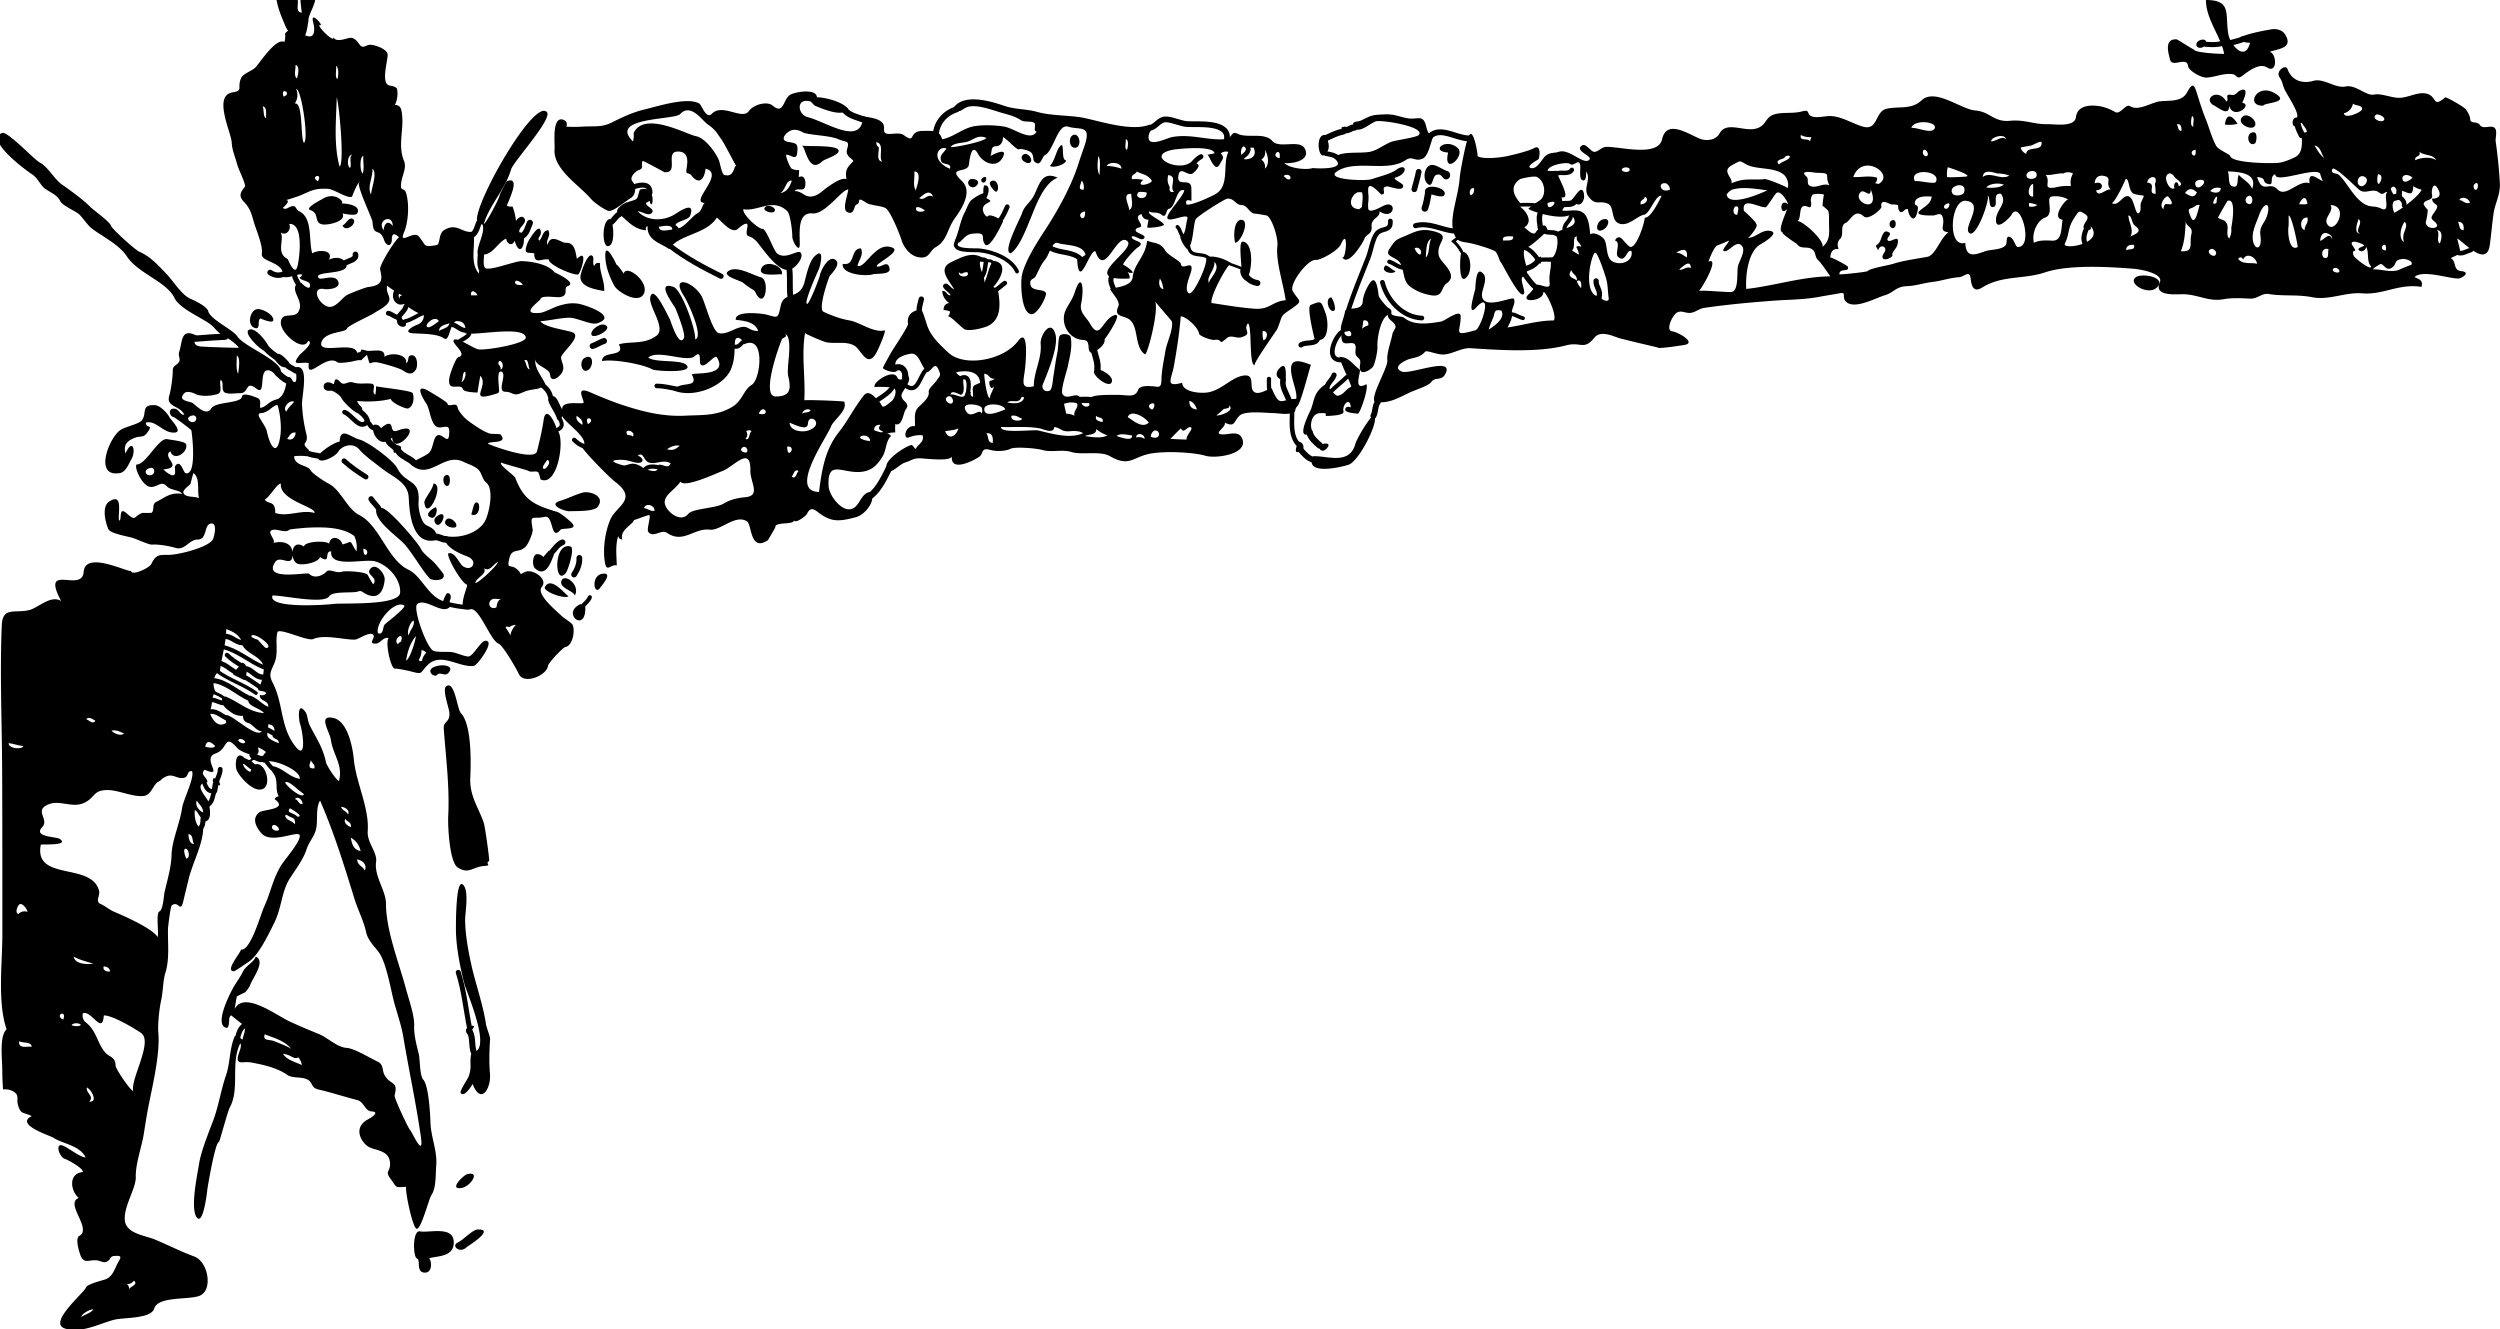
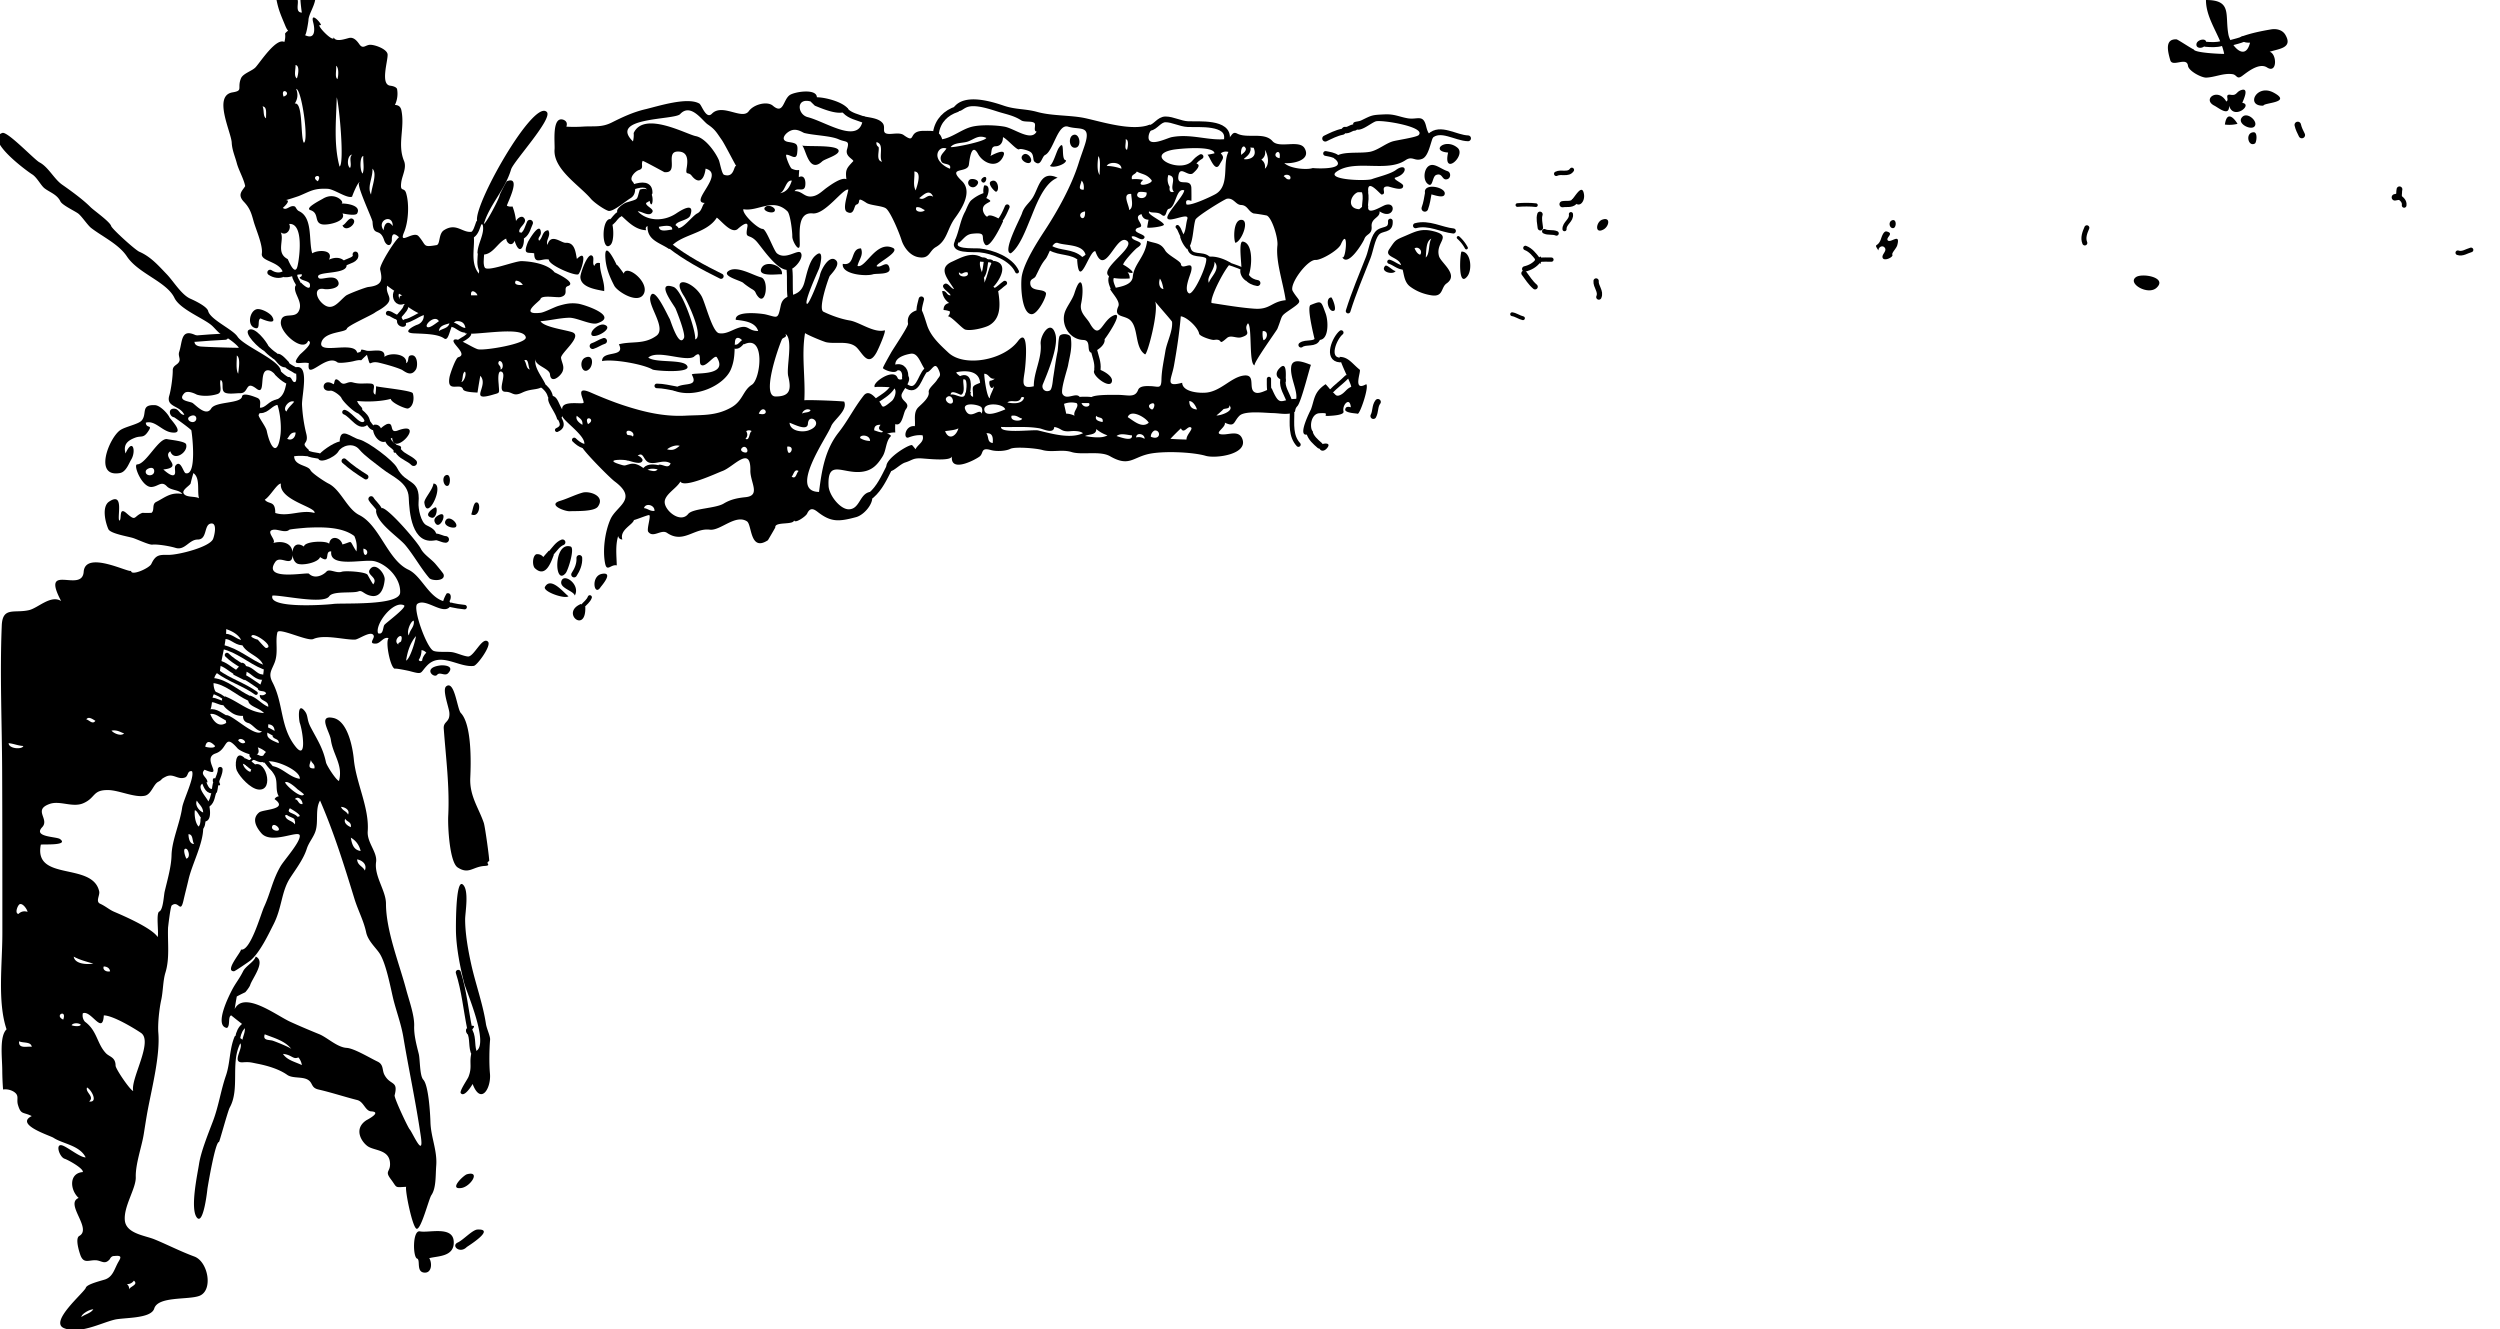
<svg xmlns="http://www.w3.org/2000/svg" overflow="visible" viewBox="0 0 857.404 455.775">
  <path d="M776.24 36.24c-6.208.229-2.333-7.62 3.523-4.473 6.53 3.502-3.35 3.381-3.52 4.473M769.05 35.28c3.747.604-3.054 6.115-4.562.96.145 3.953-3.646.701-5.04 0-4.317-2.171 1.225-6.393 4.08-1.44 1.205-.431-.81-2.672 1.547-2.284 2.042.336 1.834-.968 3.436-1.571 3.32-1.255.5 4.082.53 4.335M763.05 42.72c.867-6.082 4.369-.306 4.319-.24-1.43.346-2.87.426-4.32.24M769.05 40.08c1.827-1.837 5.688 1.799 4.079 3.36-1.35 1.307-6.25-1.185-4.08-3.36zM772.89 45.36c1.528-.067.988 3.535.479 3.84-2.35 1.399-3.48-3.711-.48-3.84M368.01 46.32c2.247-.967 3.097 3.892.96 4.32-2.29.46-2.71-3.568-.96-4.32M496.65 52.32c-6.262-.468-.991-5.15 3.207-1.653 3.13 2.61-5.12 10.041-3.21 1.653M275.13 49.92c1.854.453 12.008-.345 12.48 1.68.382 1.559-4.693 2.864-5.635 3.751-4.59 4.309-5.56-4.18-6.85-5.431M365.61 54.96c.091 1.417-4.515 2.854-5.52 1.92 1.279-1.087 2.225-4.941 3.007-6.117 2.47-3.716.5 4.263 2.51 4.197M350.97 53.04c1.379-1.04 3.464 1.576 2.4 2.64-.98.976-4.35-1.17-2.4-2.64zM490.65 56.64c1.692-.451 3.734 1.402 5.77 2.05 1.252.399 1.212 2.363-.009 2.75-1.953.619-1.532-2.283-3.841-1.44-1.477.538-1.052 4.885-3.12 2.88-1.55-1.509-1.03-5.647 1.2-6.24M337.53 60.72c1.44-.406.478 2.779-.72 1.68-.82-.747.34-1.574.72-1.68zM362.73 60.96c-4.897 1.754-7.784 10.433-9.36 14.16-1.307 3.065-3.667 9.685-6.72 11.76-3.072-.35 3.352-12.101 3.84-13.68.758-2.432 2.389-3.427 3.6-5.28 2.22-3.407 2.7-9.742 8.64-6.96M332.49 61.68c.724-.745 4.29-.023 2.432 1.96-1.53 1.635-3.88-.479-2.43-1.96M339.93 62.16c2.386-1.194 3.003 3.262 1.68 3.6-.35.089-3.22-2.831-1.68-3.6zM327.45 82.56c1.533-3.312 1.829-6.944 3.6-10.08.218-.391 1.107-2.867 1.946-3.702a13.435 13.435 0 014.294-2.538c-.12-.9-.041-1.781.24-2.64 2.415-.299 1.418 3.313.72 4.32 2.385 1.289 1.265 1.034-.258 2.156-2.232 1.644.342 4.66.667 4.177.849-1.263 4.552 1.097 5.351 1.587.064.06-4.637 10.267-6.24 7.92-1.659-2.427 1.092-4.188-4.32-3.6-2.251.243-2.993 1.879-4.56 3.12-.33-1.167-.71-.44-1.44-.72" />
  <path d="M488.73 66.24c-.729-3.653 6.907-2.136 6.773.138-.13 2.269-4.81-.128-6.77-.138M116.73 69.84c1.562-.223 7.381.465 5.76 3.36-.579 1.034-5.021-.026-5.04 0 1.548 2.695-5.069 4.188-7.045 3.729-2.792-.649-.785-3.866-3.965-4.867-2.087-.657 3.591-3.474 4.29-3.902 4.5-2.759 8.19 1.862 6 1.68M262.41 71.04c1.088-1.088 3.332.058 3.36.96.05 1.78-4.75.421-3.36-.96zM117.45 77.28c1.033-.154 2.256-3.126 3.6-2.16 1.77 1.274-2.47 4.924-3.6 2.16zM549.44 75.36c3.025-1.13 2.477 2.272.492 3.345-3.11 1.687-2.54-2.575-.49-3.345M648.81 75.6c1.744-.792 1.671 2.537.479 2.64-1.29.111-1.74-2.07-.48-2.64zM423.69 83.28c-.636-1.006-.816-7.754 1.961-7.882 3.1-.143.21 7.379-1.96 7.882M644.24 85.92c-1.758-2.702-.37-.922.738-3.643.243-.597.912-3.177 2.065-2.892 2.664.659-.191 1.993.316 2.935.794 1.478 4.572-2.813 3.328 1.783-.312 1.154-2.007 2.622-1.672 3.284.406.804-3.043 2.466-3.384.898-.241-1.11 1.612-2.206.768-3.325-.76-1.001-2.2-.243-2.17.96M289.05 90.48c4.443.888 2.464-5.35 6.24-5.28.94 2.347-.746 3.874-1.2 6 2.736.999 6.357-8.798 12.104-6.201 3.238 1.463-8.592 6.688-4.746 6.409 1.211-.088 3.115-2.131 3.646.711.411 2.201-4.546 1.578-5.724 1.96-2.41.773-10.89.047-10.32-3.599M211.53 90.96c-.15-.782 2.318 2.747 2.4 2.88.82-3.364 8.652 2.698 6.96 6.72-1.727 4.099-9.131-.483-10.219-2.576-1.422-2.738-2.713-5.681-3.011-9.06-.63-7.143 3.24.574 3.87 2.036M203.85 91.2c.312-.891.952-1.211 1.92-.96-.129 3.326 1.676 6.256 1.44 9.6-2.429-.531-8.019-1.137-8.16-4.8-.052-1.305 2.386-8.05 3.84-7.44 1.28.539-.01 2.768.96 3.6M268.17 94.08c-1.088-.178-8.692 1.101-6.981-2.188 1.45-2.808 7.5-.856 6.98 2.188M478.65 92.88c-.595 1.523-5.5.436-3.6-1.68.62-.697 3 2.075 3.6 1.68zM249.93 92.88c2.875-1.856 8.342 1.539 11.033 2.226 2.862.731 1.775 9.852-.953 6.654-1.218-1.426-.517-1.705-2.16-2.64-.655-.373-2.299-1.504-2.946-2.103-.87-.807-7.72-2.359-4.97-4.137M732.56 95.04c2.132-1.49 10.944.12 7.028 3.682-2.93 2.668-10.1-1.537-7.03-3.682M374.25 120.96c-1.758-.569.147-4.269-2.703-4.364-4.518-.152-7.521-4.737-6.498-8.983.539-2.235 2.648-4.546 3.441-7.053 2.432-7.721 3.459-1.909 2.309 3.503-.675 3.177 1.761 4.7 2.971 6.817 3.477 6.191 4.065-.927 8.172-2.7 3.87-1.671-3.073 8.328-3.107 8.122.36 2.16-2.89 4.25-4.58 4.65M376.37 126.6c.875-.049 5.949 2.319 4.86 4.564-1.18 2.43-8.99-4.26-4.86-4.56M456.56 102c.346-.023 1.989 4.105.96 4.56-1.83.81-3.26-4.4-.96-4.56zM450.81 116.16c-.365-1.594-2.698-11.015-1.308-11.563 3.829-1.508 3.51-1.488 5.146 2.923 1.09 2.94 1.2 10.98-3.84 8.64M87.926 106.08c1.491-.445 4.642 1.241 5.392 2.473 2.117 3.478-4.002.666-3.952.647-1.338.503.296 4.277-2.208 3.18-2.407-1.06-1.473-5.63.768-6.3M207.21 111.36c4.231 1.239-5.443 6.151-4.32 2.64.39-1.24 2.85-3.07 4.32-2.64zM200.73 122.64c2.829-1.27 2.761 2.539 1.407 3.886-2.48 2.46-3.96-2.75-1.41-3.89M50.006 144.96c.146 2.248 2.621.384.7 3.149-1.598 2.3-2.264 1.213-4.355 2.003-2.811 1.062-4.094 2.456-3.305 5.407 2.468-5.573 3.746-.774 1.92 2.16-.713 1.14-1.712 4.187-3.84 4.56-9.045 1.581-3.813-11.823 0-14.64 1.706-1.262 6.311-2.07 7.44-3.36 2.023-2.314-.483-5.536 4.594-5.288 1.712.083 4.251 2.708 4.976 4.196.378.777 5.677 5.908.621 5.15-3.292-.5-5.557-4.24-8.751-3.34M152.97 162.96c1.699-.646 1.578 3.148.72 3.6-1.41.74-2.45-2.94-.72-3.6zM148.65 165.84c4.096.149-2.264 13.555-3.12 6.48 0-1.4 2.89-4.34 3.12-6.48M199.77 168.96c2.402-.684 7.949 1.121 5.28 4.8-1.304 1.797-7.723 1.458-9.647 1.574-1.659.1-7.768-2.206-3.32-3.552 2.59-.78 5.17-2.11 7.69-2.82M131.13 174.24c2.518.566 12.02 11.625 13.185 13.932 1.023 2.026 3.602 3.552 5.055 5.268.229.271 2.596 3.083 2.736 3.479.869 2.441-3.976 2.395-4.896 1.322-2.911-3.418-5.354-7.876-8.177-11.252-2.342-2.802-10.178-7.802-10.063-12.028 1.12.21 1.24-.48 2.15-.72M161.61 176.4c.512-1.199.757-3.92 1.68-4.08 1.86-.32 1.23 5.55-1.68 4.08zM149.37 174c.855.042.346 4.052-1.409 3.537-3.07-.9.94-3.54 1.41-3.54M150.09 176.88c4.069-2.549 1.021 5.105-.72 2.64-.91-1.28-.03-2.17.72-2.64zM152.97 178.32c1.256-1.667 4.386 1.363 3.36 2.4-.76.76-4.88-.39-3.36-2.4zM189.93 190.32c-.854 2.146-2.687 8.105-6.48 4.56-.946-.899-.869-4.211.48-4.8 1.003-.107 1.803.213 2.4.96a37.766 37.766 0 011.92-2.16c.44.82 1.14.84 1.68 1.44M195.69 187.44c1.555.473-.843 8.124-1.68 9.12-3.96 4.71-4.23-10.91 1.68-9.12M206.49 196.8c4.134-.701-.271 4.202-.518 4.585-2.22 3.45-3.5-3.9.52-4.58M197.13 204.24c-.481-1.708-5.476-2.535-4.56-5.04 1-2.75 6.58 1.44 4.56 5.04M194.97 204.48c-1.193 1.104-8.962-1.612-8.066-3.206 2.08-3.7 6.58 2.22 8.07 3.21M200.73 208.08c.406 9.571-8.694 2.021-1.44-.96.36.86.78.59 1.44.96M150.81 228.24c1.483-.216 5.229.114 2.88 2.64-1.089 1.17-2.84-.594-3.776.562-1.1 1.35-5.09-2.33.9-3.2M152.97 235.44c2.927-2.445 3.815 7.762 5.073 9.084 3.8 3.991 3.487 17.145 3.244 22.228-.297 6.219 2.899 10.349 4.643 15.487.436 1.287 2.048 12.983 1.829 13.084-1.635.751 1.178 1.492-1.621 1.669-4.041.256-5.334 3.012-9.179.508-2.792-1.816-3.41-14.188-3.236-17.618.512-10.074-.796-19.936-1.534-29.989-.194-2.643 2.207-2.015 1.924-5.486-.13-1.71-2.48-7.84-1.13-8.96M163.29 360.48c4.545-2.53-3.314-20.304-4.08-23.28-1.395-5.418-2.682-11.968-2.833-17.599-.018-.652-.225-18.458 2.354-16.241 2.241 1.917.79 9.704.793 11.961.007 4.898 1.022 10.583 2.087 15.398 1.473 6.658 4.036 13.727 5.04 20.399.259 1.734 1.537 4.262 1.434 5.46-.292 3.408-.35 8.39-.051 11.602.475 5.111-3.137 10.958-5.943 3.578-.372.714-2.942 4.777-4.08 3.12-.48-.698 2.339-4.759 2.64-5.519 1.348-3.396.267-4.727.96-7.92 1.49.54.86-.5 1.68-.96" />
  <path d="M161.13 353.76l-.72.96c-.562-.517-.722-1.156-.48-1.92 1.178-.477.674-.174 1.681-.96 2.41-.37-.51 1.94-.48 1.92M160.17 402.72c4.782-1.271 1.245 4.22-1.893 4.711-4.58.72.73-4.41 1.89-4.71M163.77 421.68c6.44-.264-3.542 5.855-3.693 6.009-2.37 2.417-5.502-.456-3.06-1.569 1.89-.87 5.02-4.36 6.75-4.44M147.21 431.52c1.013 1.495.976 5.15-1.688 4.939-2.891-.229-1.227-4.396-2.477-4.816-1.469-.494-1.614-9.87.997-9.328 2.928.607 11.282-1.979 11.568 3.445.32 5.42-5.69 4.95-8.4 5.76M94.886 0h7.2c.388 1.26-.912 4.25 1.44 4.32-.155-.744-.468-3.699-.48-4.32h5.04c-.433 2.443-2.269 5.056-2.298 6.943-.004.291-.81 5.758-1.302 5.057 3.741 1.866 3.531-2.029 2.938-4.264-1.191-4.486 3.541 1.148 2.49.88-2.095-.534 5.114 6.832 4.485 3.971.506 2.303 4.733.427 5.687.373 1.426-.082 2.438 1.185 3.148 2.204 1.305 1.873 2.131.155 3.812.196 1.834.045 5.775 1.564 5.886 3.325.137 2.165-2.546 10.221.849 10.695.688.096 1.966.305 2.385 1.1a8.923 8.923 0 01-.72 5.52c1.188.02 1.919.59 2.19 1.711 1.32 6.168-1.463 11.666.929 17.489.98 2.377-.642 4.985-.946 7.297-.485 3.69.972 1.449 1.666 3.743 1.122 3.708.811 9.851-.72 13.44-1.97 4.62 3.227-.681 4.994 1.334 2.826 3.22 1.239 3.868 6.139 3.056 1.345-.223.63-3.867 2.547-5.109 4.39-2.808 6.399 1.222 9.84.48 1.522 3.738-1.4 10.126 2.16 14.4 0-1.728.891-.892 1.92-2.16.807 1.761 10.428-2.212 12.801-2.127 3.663.131 8.979 1.06 11.233 3.842.035.042 7.931 3.551 4.531 4.73-1.788.62.613 2.953-2.441 3.74-1.211.312-6.535-.812-6.924.701-.184.715-7.638 5.579 0 4.713 1.392-.16 4.633-1.928 6.24-2.4 2.287-.673 4.089-1.096 6.72-.72 1.973.278 14.101 4.247 6.48 6.72-2.099.68-7.033-1.98-9.613-1.911-3.298.088-6.536.958-9.827 1.191 1.19 2.061 8.637 2.969 10.901 3.782 3.761 1.35-4.126 7.208-3.85 8.847.294 1.743 1.238 2.845.521 4.608-.657 1.616-4.02 4.42-4.311.99-.179-2.103-5.354-3.018-4.942-5.267-.726 2.752 2.34 6.297 3.36 8.64-2.097 2.368-4.407 1.208-7.92 2.88-3.232 1.531-3.143-.263-5.808-.282-3.125-.022.811-6.172-1.392-6.918-1.449-.491-.927 3.891-.902 4.31.201 3.335.551 2.859-1.978 3.61-8.646 2.567-1.155-3.047-4.32-6.48a216.07 216.07 0 00-.96 5.76c-.75-.062-4.618-.115-4.942-1.11-.825-2.536-5.681 1.519-4.658-4.17.229-1.277 2.146-6.61 2.975-6.833 3.438-.927-2.127-4.593-1.578-5.77.714-1.529 5.934 2.241 8.247 3.003 1.922.633 16.923-1.819 16.516-4.08-.743-4.146-17.65-.436-20.813-1.388-.002 0 1.053-4.267-2.803-4.162-2.431.066-2.425 7.32-4.374 5.946-2.188-1.544-6.463-1.562-10.383-1.751-4.405-.213-.088-2.55 1.172-2.965 1.656-.546 2.632-2.358 2.04-3.96.899 2.432-13.517-6.647-5.88-6.12-.005 1.59-7.019-3.537-6.48-3.36-.822 3.409 2.874 4.31-1.146 7.355-1.469 1.113-2.162 1.283-3.175 2.004-1.279.917-9.259 4.444-9.518 5.424-.379 1.437-7.548.917-8.711 4.643-1.399 4.483 11.336-.582 12.229 3.613 2.718-.319-.153-1.665 3.12-.72 1.779.515 6.651-1.306 6.24 2.16 1.918-1.643 7.996-1.088 7.44 2.16 1.146-.588.335-2.337 1.44-2.64 2.542-.698 2.657 3.618 1.92 4.8-1.777 2.833-4.014.437-5.04 0-1.963-.836-5.135-1.734-7.496-2.302-4.062-.976-2.751 2.358-4.264-2.738-3.548 3.209-.302 1.056-4.661 2.208-.778.206-4.839.872-5.495.358-3.899-3.061-10.751 6.787-9.765.313-2.5-.708-6.622 1.526-3.12-2.88.408-.514 5.126-4.173 2.88-4.8-1.585 4.231-9.782-2.729-9.36-6.48.378-3.705 4.626-.885 6.102-3.618 1.796-3.329-2.185-6.296-1.062-8.862.745-.296 1.262-.683 1.92-.96-.107-.021 3.412 3.5 3.007.575-.187-1.349-3.577-1.254-3.487-2.495.526-.092.766-.413.72-.96-2.552 0-3.611 1.244-6.24.96.154-5.574-7.927-4.954-7.481-8.052.417-2.906-2.066-8.34-2.838-11.148-.722-2.599-1.242-4.457-3.296-6.604-2.447-2.559-.461-3.866.416-5.396-.425-2.415-2.227-5.426-2.88-7.92-.604-2.3-1.612-4.452-1.732-6.989-.171-3.606-6.523-16.15.292-17.251 3.775-.616 1.489-1.395 2.88-4.8.696-1.713 3.861-2.523 5.04-3.84 1.732-1.934 7.039-10.158 9.84-8.64.295-.94.375-1.9.24-2.88 1.495-1.904 1.26.264 0-2.88C96.328 5.162 95.53 3.473 94.847.01m6.964 26.88c.463-.977 1.059-4.56-.48-4.56.18 1.098-.71 3.773.48 4.56m13.92.24c.379-1.169.522-3.991-.48-4.56.24 1.439-.53 3.889.48 4.56zm-14.64 8.4c2.919-.741 1.897 11.74 3.12 13.44 1.769-.628-.781-18.48-2.64-18.48.71 1.769.55 3.449-.48 5.04m-3.844-2.4c3.224-1.063-1.219-3.641 0 0zm19.204 24c1.761-.985-.131-21.156-.96-23.76-.2 7.817-1.1 16.104.96 23.76M91.247 40.57c-.041-1.719.403-3.923-1.2-4.08.622 1.137.059 3.461 1.2 4.08zm28.804 17.04c.728-1.25-.519-3.565.72-4.56-1.5 0-1.99 3.617-.72 4.56m4.32 1.92c.686-1.872.081-4.069.24-6-1.23 0-1.26 5.008-.24 6m2.88 7.2c.233-2.706 2.219-7.205.48-8.88.21 3.063-1.92 6.184-.48 8.88zm-18.24-4.56c1.9-3.024-2.94-1.715 0 0zm9.84 29.04c-.349 3.081-11.262 1.659-9.6 4.08.75 1.093 5.467-1.564 6.72 1.2 1.144 2.55-3.642 2.873-4.8 2.64-3.276-.659-3.107 2.553-.727 4.811 3.499 3.319 5.652-.503 8.188-2.535.707-.566 6.733-2.88 7.678-2.98 5.132-.543 4.786-2.778 4.061-6.016-.333-1.476 5.047-9.986 6.48-11.04-1.733-1.649-2.551-1.284-2.456 1.095-.342 2.54-2.073 1.645-2.624-.035-1.547-4.72-3.758-.82-4-6.344-.044-1.01-6.198-13.897-4.36-13.436-.451-.958-2.761 4.852-2.64 4.8-1.723.74-6.144-2.59-8.386-2.694-4.865-.225-5.854.83-9.854 2.454-.429.173-4.912 1.662-4.8 1.44 2.635-.248-.721 2.646-.72 2.64 1.257 1.146 2.421-1.125 4.08-.48.37.144.609 1.211 1.454 1.602 4.852 2.242 3.222 10.195 4.546 14.479 1.718-1.209 7.434-1.448 5.76 2.16 2.64-1.265 5.58-.591 6 2.155m12.72-12.24c.223-2.582 1.68-3.48 3.12-1.44.08-4.4-5.66-2.017-3.12 1.44zm-35.284.72c1.323 2.64-1.778 7.023 2.385 9.172.09.046 2.419 6.121 3.337 2.508.735-2.894 2.268-14.939-2.843-14.56.913 1.653-.899 4.36-2.881 2.88m83.044 18c-.569-.711-1.2-1.36-2.4-1.44-.97 1.397.98 1.658 2.4 1.44zm-17.76 3.6h2.16c-.18-1.03-2.46-2.54-2.16 0zm-15.12 10.8c.754.754 3.182-1.345 4.08-1.92-1.27-2.3-4.94 1.07-4.08 1.92zm4.08 1.44c1.219-.861 3.231-.929 3.6-2.64-1.59.5-3.4.76-3.6 2.64zm31.2 13.2c-.671-.854-.317-3.997-1.92-3.12.83.85.55 2.81 1.92 3.12zm-10.08 0c1.242-.195.928-3.168-.48-2.88-.88 1.38.82 1.34.48 2.88zm-13.44 4.32c1.107-.224 1.917-3.133 1.2-3.6-.96.65-.53 2.68-1.2 3.6z" />
  <path d="M164.21 76.44c-4.733-.971 18.44-42.923 23.32-38.04 2.218 2.222-11.445 16.995-12.24 19.68-2.063 7.008-7.397 12.092-9.36 18.72.684.039 5.351-8.777 5.442-9.89.031-.385 2.335-4.694 2.478-4.75 5.25-2.085-.046 7.79 0 8.4a2.865 2.865 0 001.92.24 19.521 19.521 0 011.2 5.04c.294-.785 1.768-2.072 2.64-1.2 1.769 1.769-2.124 3.335-1.44 5.04 3.171 0 .765 10.707-1.68 2.88-.817 2.142-2.727 1.022-2.88-.72-3.286 1.308-5.045 7.057-9.84 5.04-.103-3.161 2.78-7.005 1.68-10.08.21.609-1.27-.368-1.24-.36M188.69 135.72c2.488-.149 2.644 2.283 4.12 4.68-.295-3.416 7.379-1.47 7.352-2.346-.045-1.479-2.992-5.833 2.488-3.414 3.367 1.485 7.589 3.189 11.04 4.32 7.26 2.393 14.115 3.972 21.36 3.6 5.661-.292 10.548.166 15.84-2.88 3.925-2.259 3.903-5.813 6.974-7.729 3.003-1.874 4.759-17.397-2.654-13.871-.153-1.586-2.961-3.615-3.148-.812-.212 3.178.051 5.959-1.412 9.452-2.345 5.491-12.34 10.106-19.68 7.2 1.846-3.528 9.032-.372 6.325-5.389-.552-1.023 12.862.985 8.57-5.975-.769-1.246-4.011 3.999-5.535 2.483-.785-.779.668-5.472-2.4-2.64-3.161 1.73-12.367-2.578-15.6.24 2.473 1.903 11.481.522 13.2 2.64 2.342 2.886-10.95 1.925-11.76 1.44-2.879-1.729-13.333-3.691-17.28-2.88-.058-3.834 8.179-1.033 5.76-5.76 4.451-1.17 8.553.183 12.87-2.919 3.581-2.573-2.972-10.272-2.069-13.401 1.211-4.199 5.791 6.243 6.623 7.597.283.459 3.153 10.139 4.896 6.563.628-1.291-2.269-8.645-2.88-10.08-.458-1.078-7.14-9.629-.72-7.44 2.868.978 7.779 14.925 7.44 18 3.085-.894-2.557-12.906-3.84-14.88-4.737-7.282 2.959-5.236 6 0 1.296 2.233 3.712 12.334 6.012 12.758 2.19.404 4.156-.9 6.14-1.648 4.181-1.575 3.535.89 7.289.89-.988-3.177-4.961-3.504-7.68-3.84-.351-3.329 9.086-2.112 10.191-1.851 4.207.995 4.204 1.937 5.232-2.986 1.064-5.09 6.379-1.834 8.096-7.883.692-2.438 1.584-7.213 3.6-9.12 3.541-3.352 1.812 3.418 1.44 4.32-.37.895-5.327 11.657-4.111 12.061.717.238 4.229-8.755 4.437-9.893.292-1.599 2.924-6.77 5.193-5.288 2.396 1.561-1.644 5.134-1.92 5.76-.663 1.507-3.953 11.208-2.081 12.113 2.733 1.321 6.04 2.508 9.041 3.006 3.311.55 8.363 4.425 12 3.36.356.645-2.171 6.419-2.88 7.68-3.033 5.395-4.988-.495-7.2-2.16-2.693-2.001-7.071-.748-10.08-1.44-.741-.17-5.811-2.195-7.2-3.12-1.273 7.58.182 15.402-.24 23.04 1.675-.206 13.598.285 13.68.48 1.282 3.054-3.641 6.217-4.489 8.433-1.472 3.845-14.755 22.361-4.151 22.527.936-7.484 2.057-14.468 6.72-20.4 3.287-4.196 5.162-8.254 8.597-12.65 1.855-2.375 4.153 1.057 4.748 1.514 2.221 1.706.588 3.958 4.896.336 1.15-.969 2.357-4.896-.369-4.62.97-.098-5.835-.41-5.371-.055-1.599-1.225 6.288-6.832 7.687-3.297.523 1.323 2.477.234 3.572-.667 1.678 1.723-2.137 5.212-2.2 6.68-.093 2.194 3.278 2.526 1.48 4.839-.888 1.132-1.176 6.021-3.6 5.04a20.97 20.97 0 000 2.88 7.421 7.421 0 00-2.88.48c.604.003 1.084.244 1.44.72-1.866 1.757-1.6 4.861-2.88 6.96-1.787 2.927-3.632 4.928-7.237 5.338-6.51.742-11.737-4.472-11.33 4.795.142 3.232 3.997 8.123 6.976 8.062 3.803-.077 3.641-5.379 7.271-5.957 2.469 2.455-1.538 7.758-4.8 8.64-6.023 1.624-8.666 1.729-13.176-1.781-1.278-.995-2.577-1.693-3.624.581-.458 1-4.447 3.684-4.457 2.192.012 1.872-6.678.404-6.454 2.524.012.113-2.526 4.402-2.529 4.404-6.249 4.111-5.419-5.333-7.2-6.48-3.965-2.545-9.108 3.315-12.728 2.863-5.377-.671-9.071 4.926-14.672 1.099-1.991-1.36-4.749 1.9-6.439-.362-.642-.856 1.074-5.593.283-5.736-.473-.085-5.229 1.874-5.192 1.664-.281 1.62-5.027 3.395-3.971 6.712-.791-.037-1.271-.437-1.44-1.2-1.004 3.297-.557 6.709-.48 10.08-2.022-.503-3.398 2.471-4.02-.771-.875-4.557-.01-10.835 1.86-15.069 2.061-4.645 9.617-6.842 1.44-12.96-1.929-1.443-11.673-11.41-11.088-11.832 3.395-2.453-6.84-8.895-6.912-10.728 0 1.105-.92.634-1.68 1.44-.62-3.02-4.69-6.94-2.46-8.24m79.48-19.32c-1.429 3.331-7.03 19.538-2.153 19.547 5.005.009 5.434-2.411 4.333-6.983-.718-2.985 1.837-12.82-.979-14.484.8 1.26-.88 1.15-1.2 1.91m-7.92 25.44c4.45 1.21 1.65-3.89 0 0zm14.88 0c.769-.591 2.521-.199 2.88-1.2-1.19-.78-2.72.16-2.88 1.2zm-75.36 3.84c.214-1.894-1.085-2.275-1.92-3.12-.6 1.38.93 2.53 1.92 3.12zm1.92-.24c3.1-1.78-1.68-3.43 0 0zm75.6 2.16c5.917-2.086.06-6.456-.183-2.293-.157 2.693-4.814.142-6.297-.347.19 2.94 4.4 3.37 6.48 2.64m22.56 0c-.055-.171 3.215 1.35 2.88.24-1.351-.356-1.591-1.076-.72-2.16-1.51-.1-2.23.54-2.16 1.92m-84.72 1.44c.151.283 1.663.051 1.92.72 1.24-1.92-3.21-3.13-1.92-.72zm40.8-1.2c.579.956.499 1.835-.24 2.64 1.513.815 1.184-2.322 2.16-2.64-.64-.38-1.28-.38-1.92 0m39.12 2.4a6.474 6.474 0 003.36.96c0-2.34-3.83-2.17-3.36-.96m-66.24 3.84c2.225.589 3.09-.261 4.32-1.2-1.34-.45-3.44.4-4.32 1.2zm41.76 1.2c.847.202 1.908-2.308-.48-2.16-.22 0-.04 2.04.48 2.16m-14.4-.24c.649-.649-.488-2.632-1.68-1.44-1.13 1.12 1.21 1.91 1.68 1.44zm-30.24 4.32c1.462-.254 3.346 1.626 4.08-.48-2.375-1.394-4.468.209-6.944-.151-2.522-.367-2.112-4.063-4.336-2.489.779.233 1.339.713 1.68 1.44-.224 2.363-5.058-.114-5.322.301.283-.445-8.384-.647-2.838 1.139 2.345.753 1.74.54 3.84 0 2.551-.657 4.908 1.755 5.16 1.8 2.35.42 4.48 1.73 4.68-1.56m31.44 1.92c.128-8.729-5.747-1.155-9.6.24-1.932.7-13.138 6.013-14.4 3.6-1.276 2.365-5.578 4.495-5.38 7.221.214 2.965 5.46 7.159 8.045 3.911 1.552-1.949 9.363-1.866 12.181-3.572 2.396-1.451 4.75-1.915 7.518-2.199 5.3-.54 1.56-5.09 1.63-9.2m14.16 2.16c1.578 1.09 1.618-1.416 2.4-1.92-1.49-.91-1.71 1.27-2.4 1.92zm-50.64 10.8c1.366.153 1.957 1.083 3.6.96.13-2.1-3.11-2.85-3.6-.96z" />
  <path d="M270.75 92.451c-3.519 1.093-8.494-6.253-10.928-9.24-2.944-3.612-4.371-.625-3.498-5.386.536-2.921-3.576.925-3.347.744-2.173 1.716-5.585-2.86-7.136-3.929-3.711 5.891-13.129 5.653-16.32 10.8-3.262-2.241-7.633-2.999-7.44-7.92-.596.291-.756.771-.48 1.44-4.379-.166-7.111-4.013-9.6-5.88-1.445-1.084 1.86-3.337 2.839-3.635 4.537-1.381 3.358-.724 4.601-4.405 6.165-2.047 4.311 8.522 3.36 3.84-.394.251-.793.491-1.2.72-.261 1.095 2.783 1.98 2.16 3.12-1.02 1.86-3.694-.327-5.04-.24 3.177 3.358 8.828 3.636 13.2.72 1.58-1.056 6.57-4.214 4.8.72-.61 1.673-4.871 1.875-5.04 3.36.016-.133 1.604 1.129.72.96 1.816.348 5.116-4.25 6.72-5.04 1.759-.868 1.669-3.128 2.64-3.6-5.656-.077 7.159-9.945.24-11.76-.619 4.639-2.737 5.082-4.8 2.4-1.141-1.481-2.178.175-1.689-2.687.462-2.705.428-5.67-3.136-5.573-4.395.121.631 7.553-4.507 7.061-.074-.007-7.679-4.211-7.468-3.841-.665 1.257.579 2.56-1.262 3.113-1.179.354-3.481 2.61-2.198 3.944 1.075 1.117 1.53 4.397-.682 5.708-1.742 1.032-6.091 4.829-7.643 4.339-1.438-.454-4.838-2.806-5.976-4.144-3.924-4.62-12.974-10.134-12.442-16.953.168-2.163-1.014-11.597 3.087-10.115 1.032.443 1.351 1.225.956 2.348a47.4 47.4 0 006.042-.045c3.794-.175 6.178.301 9.559-1.395 3.353-1.68 7.157-3.519 11.433-4.522 4.29-1.006 14.453-4.339 18.567-1.958.835.485 2.311 5.55 4.319 3.477 3.569-3.686 10.372 2.257 12.625-.846 1.787-2.461 6.399-3.504 8.256-1.911 3.688 3.161 3.49-1.914 5.76-3.6 1.534-1.141 9.261-2.441 9.36.72 2.812.007 8.965 1.543 10.8 4.08-2.002 2.792-8.271.123-11.52-1.2.046.02-1.521-1.463-1.44-1.44-5.064-1.392-4.556 4.46-.998 5.372 6.557 1.679 18.685 10.256 18.998-.332 2.114.511 5.296.61 6.72 2.4 1.224 1.54-.678 3.54 2.081 3.69 1.464.08 3.808-.552 5.119.39 4.514 3.259 1.161-1.44 6.84-1.44 3.168 0 5.467-.278 6.36 2.88 3.484-.572 6.805-3.499 10.32-4.32 3.135-.735 8.252-.506 11.04 0 3.439.626 9.162 5.237 11.04 1.68-1.251-.105-.148-2.257-.72-2.88-.783-.855-3.449-.231-4.56-.96-2.464-1.616-5.101-2.087-7.68-2.88-2.779-.857-7.878-2.704-10.8-1.68-2.039.715-2.688 2.659-4.56 0 3.665-4.716 12.662-1.966 17.04-.48 4.133 1.408 7.361 1.01 11.52 2.16 5.171 1.428 11.596 1.055 16.56 2.16 5.917 1.31 16.175 4.565 22.08 2.16 1.15 1.92-.295 2.049-.48 4.08-.369 4.033 6.294.555 7.92.24 6.796-1.319 13.078 1.457 18.942.6 1.54-.225 1.621-2.813 3.465-1.848 3.523 1.844 9.358-.623 12.17 2.621 2.29 2.641 9.249-.652 11.021 2.468 2.372 4.171-4.299 5.376-6.959 5.04 1.843 1.894 7.661 2.45 9.771 1.71-.205.072 12.733.977 7.27-3.39 1.994-2.609 8.352-1.477 12.239-2.16 2.715-.482 5.437-2.882 7.92-3.6 1.448-.424 8.179-1.387 8.879-2.16 2.607-2.843-12.83-5.316-14.719-4.697-1.806.592-5.957 4.451-7.314 2.103-1.406-2.432.832-1.705 2.354-2.446 3.689-1.793 3.56-1.854 7.993-2.051 3.415-.152 4.958.827 7.847 1.331 3.371.602 5.321-1.502 6.358 2.635.47 1.876.915 3.178 2.521 3.605-.993 1.914-1.584 6.787-3.84 7.68-2.648 1.04-3.283-1.19-5.76.48-6.342 4.261-17.234-.419-23.539 3.87-4.177 2.841 9.976 3.348 12.02 2.61 2.209-.796 6.397-1.77 8.229-3.113 3.861-2.833 4.378 1.365-.308 2.633-.569.687 2.756 1.87 2.824 2.7.19 2.289-4.6.278-5.317.283-2.808.016-.02 2.649-2.067 2.777-.419.026-5.212-6.065-4.561-.72-.99.252-3.171-.319-3.849.028-2.358 1.21-3.505 5.485.729 5.731 1.838-1.4.56-1.054 3.12-1.2-.708 3.765 4.502.133 5.921-.282 4.097-1.196 2.815 5.464-2.081 2.202.332 2.235-2.938 2.221-2.711 5.211.214 2.837-1.817 2.393-2.495 4.284-.373 1.042-5.9 10.368-7.755 5.865 1.267 3.082 2.622-10.779-.296-4.03-.881 2.038-6.796 5.463-8.661 5.341-2.815-.185-9.164 8.363-7.853 10.65 2.18 3.804 3.914 3.108-.549 6.18-4.006 2.758-2.698 1.805-4.721 6.818-.224.553-8.914 12.617-7.682 12.48-2.211.246-.854-13.464-2.399-14.4-1.887 2.45 1.895 3.518-2.276 4.793-1.645.503-3.569-.931-4.924.247-3.416 2.973-.944.097-4.414.662-.797.13-4.986-1.236-5.135-2.146-.335-2.061-4.112-5.7-6.291-5.956-.472 5.631-1.319 11.259-2.314 16.82-.887 4.955-3.248 7.594 2.794 5.98.135 3.186 5.891 3.639 8.4 3.36 4.779-.542 8.195-4.956 12.239-5.76 5.204-1.032 1.56 4.856 4.582 5.796 1.621.504 4.272-1.309 5.498-1.477 2.933 6.888 2.992 3.6 8.399 3.6.497-2.921-2.159-7.354-1.729-10.967.404-3.392 4.758-1.43 6.802-.688-.231-.084-3.289 12.664-4.667 14.126-1.397 1.483.047 2.132-2.206 2.508-2.481.414-3.936-.062-6.382-.109-2.387-.047-9.423-.879-11.258.889-2.14 2.059-1.447 4.097-5.04 2.4.417 1.601-3.678 3.548-1.397 3.973 2.39.445 6.123-1.667 7.382 1.571 2.07 5.325-9.093 6.851-12.577 5.825-4.445-1.309-14.891-1.754-19.808-.569-5.273 1.269-6.617 4.367-12.96.72-3.397-1.975-9.653-.331-13.2-1.44-3.297-1.021-6.795.234-10.08-.72-1.941-.566-9.323-1.208-10.956-.371-1.455.746-4.623.971-6.648.405-3.514-.98-2.457.959-3.756 2.125-.989.882-10.284 6.048-9.6 0-.298 1.906-9.112.758-10.8.72-2.67-.065-2.768.656-5.28 1.44-1.508.47-3.873 2.885-4.8 2.88-5.722-1.749 5.532-9.056 7.199-8.88.424.46.824.94 1.2 1.44.772-1.702 3.171-2.5 2.4-4.8-1.77-.14-3.068.117-4.794.76-1.927.718-1.301-4.275 2.154-3.88.238-2.106-.566-4.708 1.2-6.48 1.073-1.074 3.887-3.286 3.562-5.162-.22-1.275 1.98-2.823 2.832-4.192.778-1.25 1.398-1.323.813-2.89-1.456-3.901-2.168-.779-4.088.245-2.282-1.989-2.82-6.865-5.771-6.357-3.211.552-6.761 2.14-4.549 5.638-.528 1.408-4.34.045-4.936-.685-.154-.189 2.37-4.582 2.776-5.315.734-1.333 5.988-9.044 5.832-9.944-.63-3.642 2.557-4.687 4.388-4.876.568-.059 1.911 4.875 2.344 5.977 1.416 3.604 4.278 6.185 7.116 8.843 5.391 5.035 18.884 2.659 23.865-3.995 4.06-5.423 2.493 9.075 2.279 10.5-.577 3.844-1.158 6.008 3.135 5.015-.044-4.858 2.817-9.576 2.358-14.486-.284-3.032 3.576-8.875 5.082-3.273 1.133 4.219-3.073 14.027-4.32 17.04-.66 1.617.882 2.963 2.4 2.16.819-.434 1.014-3.648 1.116-4.279.601-3.718.824-5.767 1.524-9.161.198-.957.249-4.627.72-5.28.699-.976 3.621-.755 3.815.558.554 3.748-.406 6.479-.935 9.522-.233 1.362-2.686 8.506-1.92 9.84 1.603 2.792 5.906-2.043 6.42 2.58.28 2.52 3.511 2 2.7.54.485-.171.578-1.21.54-1.58-.153-1.476 7.991-1.222 9.377-1.228 3.271-.015 5.83 1.134 6.888-1.676.562-1.491 2.893-1.353 4.081-1.332 2.886.052 3.859 1.183 3.94-2.263.077-3.293.832-6.54 1.333-9.682.482-3.072 2.621-6.996 2.299-10.11-.037-.36-6.179-7.136-5.899-7.17 1.626 2.747-2.626 18.819-3.379 18.329-3.641-2.367-2.109-9.199-5.162-11.809-1.999-1.708-5.734-.779-3.998-4.615.777-1.715-1.94-4.283-2.821-5.985 2.385-.665 7.49-.917 7.788-4.183.409-4.479 4.307-6.797 4.932-12.377 2.659 1.021 4.567.531 6.195 3.354.959 1.664 5.253 3.586 5.389 4.651.317 2.496 4.553-1.916 3.48 2.573-.329 1.376-2.593 6.287-.76 7.441 1.557.98 6.864-10.675 5.855-12.259 2.115-.88 5.915.149 8.64 1.92-1.637.923-7.292 11.496-6.72 13.68 4.809.73 10.01 1.633 14.756 1.954 5.44.368 5.756-2.434 10.683-2.914-.896-6.119-3.459-13.226-2.843-18.767.289-2.595-1.886-9.5-3.64-10.273a60.035 60.035 0 00-4.56-.72c-1.889-.743-2.003-2.809-4.279-2.895-1.881-.07-2.461-2.509-4.841-2.146-.734.113-10.42 6.037-10.8 7.2-.874 2.676-.745 8.996-2.88 10.08a10.1 10.1 0 01-2.4-4.32c2.125-.563 1.773-3.522 2.502-6.016.722-2.468-6.114 1.354-6.823-.224-.655-1.467 5.617-7.617 5.76-9.6-2.841-.979-2.79 5.828-5.282 6.347-1.107.23-.688 3.55-2.579 1.966-1.305-1.093-3.558-.363-4.139-1.113-1.011 1.041 4.601 3.27 5.04 4.56.02.697-5.52 1.323-5.76.96.149-.882.31-1.762.48-2.64-1.298-.036-2.098-.676-2.4-1.92-2.029.578-1.123 1.849-.451 3.051 1.164 2.081-1.212 1.061-1.57 2.377-.295 1.089 3.681 1.598 2.98 2.732-.914 1.48-3.045-1.067-4.32-.48-.224 1.836 5.55 1.483 1.857 3.885-.696.453-5.359 5.375-4.738 5.955-1.006-1.073 6.462 3.808 1.44 2.4.546.61.786 1.331.72 2.16-18.736 1.027 3.208-10.144-.96-12.96-3.731-2.52-7.507 13.048-10.8 3.6-2.079-.474-5.578 13.748-6.24 2.88.744-.296 2.459-1.231 2.88-1.68-.945-3.66-6.829-3.065-9.464-4.015-1.981-.714-3.108 4.115-4.216 5.455-1.596 1.93-2.064 3.287-3.429 5.95-.485.945-1.823.813-1.851 2.21-.076 3.314 4.321 1.851 5.339 3.462.553.875-2.747 7.384-4.859 7.337-3.586-.078-3.879-10.49-3.36-13.2.925-4.781 5.291-11.583 7.92-15.6 4.287-6.565 9.078-15.099 11.536-22.951.735-2.351 1.378-3.983 2.144-6.329 2.289-7.036-1.77-4.999-5.76-6.24-3.556-1.104-4.977 8.289-7.869 9.722-1.192.591-1.374 4.285-3.651 2.278-.637-.562-.077-2.484-1.44-3.36-.889-.568-3.37-1.208-3.77-.89-.738.59-4.051-3.472-5.59-4.15.007 1.626-.734 3.093-2.475 3.122-1.903.031-1.212 2.234-1.846 3.358-.026 0 6.11-3.44 4.359.233-2.047 4.296-6.882 2.207-8.577-.936-2.418-4.483-3.015 2.976-3.165 3.764-.564 2.96-7.701.442-2.37 5.529 3.937 3.756-.509 10.102-2.414 12.729-2.684 3.7-2.619 7.692-6.53 9.905-2.379 1.345-2.061 4.22-6.069 3.456-3.065-.584-5.07-3.755-5.715-5.881-.644-2.12-3.611-9.423-5.28-10.8-1.122-.927-5.373-1.034-6.72-1.92-3.953-2.604-1.536.05-3.468.583-.901.249-.617 3.916-3.238 2.506-1.651-.888.213-5.826.466-7.65-1.776-.542-7.917 8.592-12.222 8.161-5.354-.536-4.399 6.725-4.429 10.655-.024 3.188-2.604-1.086-2.56-2.749.042-1.582-.672-7.66-1.67-8.627-4.97-4.809-10.101.195-15.12-.72-.367 1.788 5.103 6.807 6.627 6.758 1.218-.04 3.803 7.458 4.893 8.362 3 2.489 7.26-1.564 8.199-.145 1.15 1.69-2.08 5.521-3.87 5.748m-53.46-46.851c3.526-7.698 18.125.454 21.312 1.067 3.17.61 6.608 5.28 7.878 8.162.403.915 1.026 4.836 1.814 5.099 3.659 1.216 3.269-3.484 4.196-2.979-.192-.105-4.018-7.621-4.959-8.948-1.834-2.584-2.208-3.566-4.848-5.359-1.827-1.241-5.814-7.497-9.471-3.519-1.888 2.054-24.742.985-16.161 9.358.24-.949.32-1.909.24-2.881m73.2 5.52c.963-3.191-.372-2.235-2.88-3.36-2.763-1.237-8.185-1.302-11.76-2.16-.542-.129-2.214-1.449-4.072-1.029-2.148.485-4.815 3.564-1.389 4.1 2.946.461 3.328.666 2.976 3.843-.297 2.684-2.248.442-3.756.526-.301.565 1.339 4.539 1.92 4.8 3.227 1.456 2.466-1.208 2.4 2.88 2.166-.997 2.44 1.691 2.182 3.091-.404 2.19-2.756.286-3.622 1.709 2.893-.041 3.361 2.532 6.601 1.692 1.73-.449 3.056-1.876 4.461-2.882 1.355-.97 5.062-3.67 6.698-2.89-.405-3.287.054-3.741 2.4-6.24-.34-.848-2.9-1.661-2.16-4.08m41.52-2.64c-1.696.65-4.766.292-6 1.92.484.354 11.746-1.862 12.24-3.12-2.66-1.152-3.99.335-6.24 1.2m54.48 2.88c.269-.678.764-3.637-.48-3.6.27 1.089-.58 3.293.48 3.6zm-85.2-.96c.368 1.292-1.034 4.672 1.2 5.04-1.283-1.73.934-6.101-1.92-6.72-.12.707.12 1.267.72 1.68m125.99.48c-1.307-2.365-2.646 2.244-.72 3.6 0 .334 5.166.313 3.36-3.84-1.95 0-1.33-.694-2.64.24m-105.59 1.2c-1.1 2.608 1.99 5.029 4.08 5.76.67-2.015-2.319-1.277-2.88-2.4-1.06-2.123.781-3.009 1.68-4.56-1.32-.358-2.28.042-2.88 1.2m88.79 4.08c1.838.551-1.355 3.251-1.482 3.324-1.806 1.028-4.377-2.879-4.889.85-.554 4.038 4.157.392 4.451 3.986.024.301.076 4.404 0 4.56-1.52-.56-2.08-.16-1.68 1.2 1.419.644 8.809-2.838 10.08-3.6 4.856-2.928 2.197-10.318 4.319-14.4-.973-.259-1.853-.099-2.64.48 1.363 1.49.762 1.752-.426 3.892-1.603 2.887-3.404-2.995-4.134-3.412a30.136 30.136 0 002.4-.48c-.192-2.749-12.365-1.605-14.4-1.2-10.054 2.021 2.902 8.467 6.96 3.6-.02 1.6.76.602 1.44 1.2m22.08-1.44c1.034.767 1.435 1.807 1.2 3.12 1.742-1.438 1.055-4.914 0-6.48.34 1.423-.06 2.543-1.2 3.36m6.25-.48c.71-4.426-3.54-.693 0 0zm-61.68 5.76c-.184-1.179.517-5.314-.48-6.48-.26 1.923-.6 5.184.48 6.48zm2.4-3.12c1.732.051 3.412.371 5.04.96.04-2.315-4.19-2.576-5.04-.96m-65.52 8.4c.324-1.14 2.377-6.48-.48-6.48.25 2.008-.6 4.613.48 6.48m74.16-3.84a12.174 12.174 0 013.84.24c-3.249 3.056 3.805 1.216 2.87.053-1.74-2.164-3.265-1.921-5.03-2.933-.6 1.187-2.04.878-1.68 2.64m12.96 2.64c-.242 1.446.238 2.006 1.439 1.68-1.692-1.768 1.446-5.236-1.92-5.76-.43 1.437-.27 2.797.48 4.08m39.11-3.6c.757.284.826 1.253 2.16.96.8-1.611-1.88-1.979-2.16-.96zm-172.79 5.76c2.4-.4 3.401-2.199 4.08-4.32-2.13-.258-2.18 3.562-4.08 4.32zm104.16-1.2c.192-1.002.044-2.431-.72-3.12-.19 1.295-1.57 3.197.72 3.12zm-56.4 2.88c1.925 1.093 2.655-1.714 4.8-.48-1.29-2.842-3.24-.701-4.8.48zm75.12-1.92c-1.737 2.067 3.182 2.986 2.88 0-.59-.156-2.53-.424-2.88 0zm-3.12 6c1.667-.753.769-3.8.72-5.52-3.39-.246-.61 4.016-.72 5.52zm-70.08 0c-.954-.326-1.431-1.129-2.88-.96-.86 1.892 2.53 1.842 2.88.96zm54.96.48c-3.88.643.25 4.874 0 0zm-146.16 5.28c.196 2.056 3.22 1.011 4.56.96.25-1.973-3.42-1.161-4.56-.96zm188.63 19.2c.583-2.068 4.146-4.688 1.92-7.2.16 2.892-2.86 5.107-1.92 7.2zm-15.59 2.16c-.229-1.372-.555-2.646-1.2-3.6-.53 1.515-.26 3.372 1.2 3.6zm34.31 17.52c1.312-.244 1.913-3.323-.239-3.12-.14.64-.1 2.26.24 3.12zm-100.31 17.76c-.313.852-.073 1.412.72 1.68 0-3.635-.906-3.52 2.4-4.8-.354-5.551-8.183-3.697-8.16-3.6.199.854 2.205 1.538 2.4 2.639-.139 1.167.776 4.28-.72 5.04-.323.163-3.599-2.044-3.6 0 1.455-.691 4.823 2.384 5.04-.72.59-.2 1.3-.1 1.92-.24m6.48-3.84a2.768 2.768 0 001.68-.72c-1.909.311-1.9-1.64-3.6-1.68-.073 1.205.923 8.348 1.92 8.4-.202-.881 1.68-3.606 1.2-4.08-.66 1.8-1.86-1.11-1.2-1.92m-12.96 7.68c.899-.617-.343-3.497-1.92-1.92-.83.83.87 2.63 1.92 1.92zm23.52-1.44c-1.184 1.603-3.157.091-4.56 1.2 1.727.372 5.107.728 5.76-1.68-.67-.35-1.07-.19-1.2.48m60.47 3.6c-.392-1.2-1.413-2.88-2.64-2.88.01 1.84.89 2.8 2.64 2.88m-41.27-2.16a7.026 7.026 0 00-4.32.24c-.017.069.82 3.618.72 3.36a6.596 6.596 0 012.88.72c-.62-1.55 1.75-3.11.72-4.32m25.92 2.16c.648-.117 1.441-2.859-.48-1.92-1.46.71.02 2 .48 1.92zm-58.56-.72c-.864-1.003-6.65-1.924-5.579.727 1.649 4.082 4.97-.853 5.579 1.434.37-.72.37-1.45 0-2.16m.96.72c.161 3.236 6.142.332 7.2 0-.65-2.12-7.33-2.47-7.2 0m81.83 0c1.024-.756-2.398 2.378-2.184 1.941-.29.591 6.699-1.12 4.344-3.381.37 1.37-1.53.98-2.16 1.44m-32.63 2.64c1.913 1.165 4.859 3.972 7.2 1.92-.87-1.72-6.17-4.87-7.2-1.92m-36.24.48c-1.248-.272-1.77-1.27-3.6-.96-.71 2 3.52 2.05 3.6.96zm27.6 1.2c.474-1.915-1.635-1.245-2.16-2.16-.62 1.51.84 1.91 2.16 2.16zm-21.6 2.16c-4.354-.773-8.812-.312-13.2-.48-.397 2.392 11.136.818 12.72 1.2 4.827 1.162 10.992 2.952 15.36.96-.831-.825-3.223-.808-4.08-.72-3.552.36-2.991-.917-5.76-1.44-.18 2.58-3.79.7-5.04.48m48.48 0a76.89 76.89 0 00-3.601 3.6c1.838.126 3.678.207 5.521.24-.118-1.64 2.452-3.65 1.484-4.176-1.14-.62-2.38 2.47-3.4.34m-80.88.96c1.343 3.392 3.91 1.533 4.56-.96-1.21.64-2.99.7-4.56.96zm48 1.68c2.125.341 5.699.925 7.68-.24a11.501 11.501 0 01-3.84-2.16c.07 2.17-2.64 1.69-3.84 2.4m24-1.92c-.529.01-1.514 1.064-1.44 2.16 3.4 1.44 3.49-2.2 1.44-2.16zm-55.68 4.32c.219-2.059-.145-3.535-2.16-3.36.96 1.37.17 3.02 2.16 3.36zm42.48-2.4c1.11.291 5.604 2.126 5.28-.24-1.56-.09-3.9-.93-5.28.24m6.72.48c1.03-.252 1.99-.093 2.88.48.17-1.76-2.88-2.36-2.88-.48M209.69 76.163c.661.667 1.15 6.442-.323 7.837-2.946 2.793-3.253-8.424-.24-8.88.18.347.37.695.56 1.043" />
-   <path d="M454.62 52.632c-2.304 3.439-3.94-6.976.023-6.312.72 1.702 2.01 4.662-.02 6.312M460.44 45.18c-.067-1.349-1.179-1.513.93-1.74.18 1.844.34 3.79-.93 1.74M503.48 47.44c1.611-5.635 3.58 6.316 3.24 6.08 1.826 1.267 8.216.477 10.32 0 2.249-.513 7.171-1.669 9.201-2.768 2.314-1.252 1.87 2.95 1.403 3.873-.042.083-4.971 2.684-2.343 3.055 1.948.275 3.688-3.314 4.697-4.16 1.66-1.394 3.212-.952 4.56-1.44 3.455-1.255 8.26 4.315 10.319 2.88 1.995-1.395-5.102-3.024-2.4-5.04 1.379-1.022 3.1 2.174 4.32 2.16 1.404-.017 2.364-1.636 4.134-1.703 4.455-.168 17.683 3.616 19.097-2.604 1.593-7.011 8.927-1.809 12.879-.237 2.513.999 5.638.461 6.841-1.774 2.286-4.247 8.072-.664 12.25-1.602 3.673-.829 3.271-3.593 5.964-4.721 2.787-1.167 6.777-.346 9.894-1.193 3.192-.868 1.567.801 3.343 1.595 1.637.732 4.241.05 5.935-.033 4.034-.198 8.154 2.61 11.825 3.633 5.255 1.463 3.987-5.375 8.257-6.193 4.319-.828 8.385.378 11.787-2.809 4.666-4.372 13.494 3.047 18.388 3.444 5.266.426 6.315 4.084 11.95 3.544 5.028-.483 8.381 1.283 12.791 1.16 2.386-.067 9.36 1.177 9.82-2.36.488-3.75 4.049-4.311 7.62-3.88 2.058.249 4.153 1.101 5.789 2.054 1.889 1.107 3.618-3.029 5.271-1.941 2.623 1.725 7.255-1.273 9.847-1.659 3.192-.478 7.716.402 9.6-3.12 2.284-4.262 2.642-2.056 4.001 2.286.725 2.311 1.608 4.981 2.479 7.074.895 2.148 2.146 6.704 3.6 9.12.719 1.196 4.629 2.822 4.726 3.334.468 2.486 14.158 2.631 16.664 2.337 1.62-.19 3.699-1.038 5.395-1.841 3.082-1.459 2.466-5.202 2.494-7.67.009-.85 1.632-.96 1.645-.999.312-.997-1.433-2.377-1.645-3.321.545-.125-1.801 1.081-1.899 1.14-1.646.987-1.772-3.079.221-2.82.975-1.573-3.518-7.932-4.32-9.84-.64-1.513-.587-2.376-1.67-4.013-1.383-2.088 2.123-4.578 2.751-2.797 1.348 3.821 4.943 5.202 8.897 4.058 3.516-1.017 7.495 2.686 11.096 1.929 3.366-.707 7.064 3.334 9.664 2.787 2.501-.527 5.926 1.144 8.725 1.106 3.011-.041 6.075-1.996 8.973-1.505 4.148.702 2.147 5.303 6.762 1.314.737.065 6.569 3.386 7.057 4.146.725 1.129 1.413 2.093 1.493 3.457.091 1.532 2.438.584 3.265 1.838.957 1.454 2.788.47 4.27.689 2.242.331 1.012 3.7 1.195 4.991.63 4.383 1.188 9.558 1.437 14.341.207 4.019-1.611 6.704-2.155 10.379-.501 3.369-.792 7.351-1.314 10.943-1.169 8.032-9.614-1.91-11.169-2.303.002-.012 1.257 4.633.96 4.32-.146 1.424-2.248 1.706-3.12 2.4 2.101 1.229.587 4.088 3.538 4.418 3.513.393.188 2.48-.897 2.542-2.993.168-12.396-3.189-15.12-.48 1.634.774 3.04 1.031 2.399 3.36-7.756-1.268-13.03 2.813-20.352 2.21-5.735-.473-11.343 2.462-17.099 1.33-5.185-1.02-9.862-.268-15.001-1.108-2.293-.375-3.755 1.694-6.288 1.587-3.169-.134-6.099-.345-9.244.214-5.223.928-8.86-1.801-14.179-1.721-2.595.04-9.726.629-7.586-4.062 1.4-3.067-6.606-4.494-9.135-4.69-8.4-.659-22.084-1.457-30.12 1.227-7.539 2.518-14.73.929-21.663 5.229-3.348 2.077-3.708-1.221-3.967-3.211-.376-2.892-2.258-.459-3.937-.335-3.431.255-5.985 1.258-9.031 1.612-3.072.357-5.825 1.361-8.93 1.466-3.712.125-4.596 2.292-7.554 3.131-3.1.881-11.214 5.489-13.68 1.68-.833-1.283.516-2.83-1.68-2.4-2.316.454-4.656.783-6.976 1.225-5.369 1.024-10.513.938-16.163 1.373-7.75.596-15.525 1.279-23.422 2.442-2.202.324-3.253 1.976-5.644 1.687-1.172-.142-2.207-.653-3.323-.268-1.861.642-4.454 6.406-2.006 6.619 1.875.163 8.918 4.092 3.802 4.731-.776.097-8.818 1.435-8.826.788 0-.012-11.521-2.677-13.284-3.237-2.1-.663-6.249-2.715-8.34-.135-3.671 4.53-4.604 1.32-9.701 2.658-9.67 2.538-22.718 1.645-32.814.981-2.897-.19-5.874 1.834-8.896 2.144-2.221.228-5.285-1.227-6.489-1.089-1.7 1.825-2.852 1.997-5.52 2.64-.904.216-6.497 2.7-2.639 4.32 2.782 1.169 18.647-5.629 14.759 1.066-1.27 2.186-3.407.662-4.679 2.534-.84 1.24-5.695 2.797-7.25 3.519-4.049 1.881-7.532 4.134-12.188 3.2-1.4-1.997 4.615-11.668 4.371-14.134-.259-2.608 1.275-6.417 1.758-9.16.076-.436 1.103-1.989 1.07-2.386-.146-1.772-2.775-2.255-2.64-4.08-2.521 1.235-3.768 8.022-3.578 11.089.081 1.318-.902 6.167-1.702 6.911-1.717 1.619-4.967 3.084-4.243-1.073.496-2.855-1.994-1.69-1.568-4.863.62-4.621-3.918-.601-4.666-3.384-.443-1.65.069-1.104-.268-2.627-.522-2.351.848-4.312 1.386-7.495 1.432-1.377 5.869.234 6.031-3.292.084-1.852 1.498-5.064 2.686-6.52 2.215-2.715 2.622 4.286 2.803 4.771.403 1.085 2.351 3.291 3.169 4.024.905.394 1.281.98 1.127 1.759-.177 1.377 3.579 1.025 4.343 1.657 3.233 2.668 7.944 2.155 12.774 1.321 1.23-.212 6.651-4.522 6.669-1.784.037 5.472-2.969 6.986 5.05 4.781 1.923-.529 6.32-14.437.193-7.745-3.267 3.569-.35-5.681-.235-6.459.078-.532.124-6.894 2.018-5.798 2.975 1.722.105 5.825.27 8.092.375 5.198 10.486.175 10.941 1.111.764 1.57-.907 3.438-.66 4.92.274 1.643-.76 3.453-1.5 4.92 5.274-.772 10.468-2.413 15.84-2.4 1.439-1.792-3.417-11.461-3.582-9.467-.249 3.016-8.71 3.556-4.699.18.539-.454 1.66-2.018 2.192-2.746.771-1.055 5.028 2.06 4.697-.738-.46-3.894 1.198-6.169-.051-8.83 2.52 1.265 3.769-8.281 1.682-7.44.93-3.167 10.365-2.161 5.64-7.44-2.915 2.635-15.127-1.372-14.52-1.92.302-.273 3.121-2.358 3.601-2.622 2.616-1.442 2.269-6.692-.722-8.178-1.028-.51-5.533.565-5.76.72-2.785 1.878-3.195 4.476 0 8.16-.32.24-.641.479-.96.72 2.434 1.184 5.923 5.534 2.398 7.68.932.677 2.723 2.69 3.722 1.918.061-.047 3.378-5.08 4.197-.958-.641.969-5.573 5.492-7.02 5.92-2.498.74.15 6.557.06 7.999 0 1.311-.896.343-.96 1.92-2.17 0 .404 4.682-.095 5.843-1.23 2.867-7.746-10.998-8.186-10.959-.096.008-.96-3.063-1.799-3.524-1.765-.98-7.461-2.676-9.611-2.959-3.236-.426-3.91-1.151-4.67-3.984-1.306-4.867 1.781-12.041 2.193-18.148.19-2.588 2.3-13.089 2.88-13.636m300.37-8.56c.214 2.187 6.159-.386 6.24-1.44.114-1.514-2.439-1.042-3.12-1.92-.37 1.749-1.41 2.87-3.12 3.36m13.67 2.4c.991-.991-2.005-2.382-2.64-1.92-1.77 1.29 1.66 2.906 2.64 1.92zm-65.28 2.16c-.271-1.088.572-3.293-.479-3.6-.26.678-.76 3.637.48 3.6zm-88.8.72c1.418-2.446-7.124-3.363-7.92-.24 1.75-.37 6.8 2.184 7.92.24m84.72.72c-.029-.4.152-2.792-1.681-2.16.7.583.29 2.277 1.68 2.16zm-127.43 3.6l.479-1.44a6.707 6.707 0 01-3.601-.72c-.54 2.373 2.44.873 3.12 2.16m67.2-.72c-.337-2.141-5.236-.712-5.04.72 1.53.133 3.66-2.077 5.04-.72m8.63 2.16c-.448.132-2.709.425-3.599.72.328.998.969 1.718 1.92 2.16.279-2.991 5.705-.491 5.279-4.08-.56-.412-2.47.868-3.6 1.2m100.57 4.32c-1.092-1.47-1.192-3.928-3.36-4.32 1 1.552 1.85 3.262 3.36 4.32zm-136.32-.72c1.104-.551-.624-2.917-1.2-1.92-.57.984.41 2.314 1.2 1.92zm92.16-2.16c-3.22.5.55 4.264 0 0zm75.35 3.6c1.952-.918 5.299-1.28 7.199 0-1.242-2.201-4.034-1.449-5.76-2.88.58 1.957-1.75 1.129-1.44 2.88m-216.47-.72c-.776.375-3.373.793-1.681 2.16.954-1.138 4.021-1.588 3.6-2.88-.77-.293-1.41-.053-1.92.72m0 5.76c-3.19-2.811-9.401-1.677-12.96-3.6-2.468-1.333-1.702-1.451-4.755.181-3.986 2.131.158 4.155-.286 6.299 4.494-2.026 7.275-.972 11.325-1.448.86-.101 7.7 2.633 7.874 3.127.59-1.361-.12-3.606-1.2-4.559m-75.37 11.04a6.374 6.374 0 00-.72 1.2c2.731.307 5.442-.814 7.439.96 1.718 1.527 1.988 5.129 2.16 7.2 1.294-1.024 4.081.602 4.8 1.68 1.199 1.802.54 6.068 2.641 7.44 2.875 1.883 7.502.07 6.719-3.36-1.691-1.017-1.921 4.402-4.658 1.891-1.087-.997 1.071-4.949-.868-5.468-.305-.082.803-2.028 2.166-.742.555.516 2.45 2.935 3.119 2.88 2.197-.18 4.718-8.263 4.801-10.08 1.906.405 5.06-5.928 5.759-7.44-2-.59-4.011 6.122-5.945 6.44-2.316.381-5.199 3.871-8.215 3.16-3.504-.816-1.759-5.855-4.319-6.96-2.803-1.208-4.149.922-6.629-2.484-2.016-2.77 1.203-5.978-.812-8.556.104.398.226 4.047-1.439 2.88-.924-.647-.399-3.888-.518-4.805-.373-2.906-2.222.55-3.613-.686-.784-.696-7.217.261-7.629 2.371 1.039.146 2.079.146 3.12 0 .278 2.241 5.356 9.931 1.68 9.12.39 1.254.29 2.251.96 3.359m107.76-7.92c5.975-3.295-5.63-10.955-8.64-2.4 2.678.175 5.537-.598 8.16.24.064.763-.176 1.403-.721 1.92.42.019.82.099 1.2.24m-85.43-5.28c-.301-.547-2.466-.693-2.641.48.81 1.133 3.29.717 2.64-.48zm108.96 2.88c.448.228 5.541-.066 6.233-.12 3.344-.259-5.88-3.2-5.993-3.24a9.056 9.056 0 00-.24 3.36m134.39-.72c2.955 2.752 5.377 8.598 9.586 10.397 1.702.728 2.636.088 5.011 1.188 3.245 1.501.53-4.7 1.963-5.585-.766-.638-1.12 1.396-2.881 0-2.014-1.599-4.504.661-6.479-.72-1.118-.778-7.983-7.857-9.361-7.44-1.01 2 1.3 1.352 2.16 2.16m-6.47-.48c-1.938-2.306-15.622 3.684-15.36.24-2.369.883-.026 4.11-2.597 3.323-2.197-.672-.141-2.036-3.644-2.363 1.978 6.177 4.033 1.185 7.062 4.294 2.864 2.941 7.282-3.569 10.938-2.134-.562-4.585 2.58-1.58 4.56-.72-.4-.854-.72-1.734-.96-2.64m-172.8-.24c-.521-.007-6.221-1.205-3.358 1.276.902.782.04 2.438.957 3.044 2.194 1.449 4.616-1.089 6.96 0-2.07-3.705 1.34-4.234-4.56-4.32m84.71.24c-1.98-.185-3.924.692-6 .48 1.983 2.591-1.504 5.028 3.315 4.309a15.766 15.766 0 015.325-.469c-.293-1.542-.053-2.982.721-4.32-1.12-.575-2.24-.575-3.36 0m56.41-.72c.725 1.137-.037 4.428 1.438 5.04 2.744 1.136 1.501-2.72 2.4-3.84 1.458 1.691 3.701 2.588 4.561 4.8 1.85-5.261-3.83-5.843-8.4-6m-100.08 3.6c1.909-4.091-9.574-4.783-7.2-.24 1.11-.352 6.76 1.177 7.2.24m21.12-2.88c-1.611-.417-4.819-1.617-5.04 1.2 2.602-2.035 6.2 1.277 9.119-.48a11.099 11.099 0 00-4.08-.72m10.08 1.2c.428.902 3.217.953 3.354-.527.24-2.548-4.34-1.573-3.35.527m50.64 0c-.958-1.651-2.477-1.604-2.88 0-.298 1.178 1.161 4.754 2.88 3.84-.646-1.763 1.099-3.154 1.439-.72 2.37-.615-1.08-2.482-1.44-3.12m70.08 2.4c.773-.832 1.642-3.066-.24-3.36-.3.654-.61 3.075.24 3.36zm-97.45-.24c3.04-1.067 3.339 2.417.479 2.4.652 2.861 3.591-.83 5.04-.24-2.129-2.218.733-4.034-2.331-4.689-1.85-.395-3.12.598-3.19 2.529m105.61-1.2c.511 1.486 2.642.077 3.359-.72-1.62-1.549-3.96-1.01-3.36.72zm-14.41 2.16c1.305.44 3.293-2.229 1.31-3.211-2.18-1.081-3.24 2.56-1.31 3.211m-70.55-.72c1.425-3.352-2.501-2.763-2.641-.48 3.46.297-.249 3.84 2.88 3.84 0-1.126-.08-2.246-.24-3.36m-4.81 6.48c1.528-3.685 1.574-1.895-2.4-3.12-1.918-.592-1.531-5.673-2.881-5.04.245-.116-4.441 9.986-5.039 7.92 2.434 2.138 3.906-2.563 6.012-2.049 1.96.478 2.238 5.768 3.35 5.889 1.31-.426.59-2.675.96-3.6m18.73-6c.887 2.331 5.002-1.953 1.68-1.92-1.05.01-2.18.605-1.68 1.92zm-181.69-.72c-2.951-.464-1.869 3.658 1.439 2.16.08-.786-.8-2.061-1.44-2.16zm109.92 1.44c1.899.236 4.695.108 6-.96-1.76-.738-4.94-.402-6 .96zm16.08 3.12v-4.32c-1.35 0-2.59 4.449 0 4.32m151.45-2.4c1.417.742 1.562-3.835-.24-1.68-.46.542.17 1.646.24 1.68zm-179.04 1.44c.63.894 3.502.663 3.877-.475 1.36-4.156-5.92-2.403-3.88.475m152.16-1.44c-.539-1.153-1.151-1.308-1.837-.465-.306.663 1.544 3.102 2.078 4.064-2.202.13-1.531 3.01-.961 4.32 1.912-.787 8.679-5.793 9.359-7.92-1.04-.211-2-.611-2.88-1.2-.01 4.678-2.45 1.293-5.76 1.201m14.39 0c-1.713-3.394-2.489.36-2.16 1.68.592 2.373-2.742 1.485-2.88 3.36a8.534 8.534 0 001.439 1.92 24.478 24.478 0 01-.72 4.32c.319 2.577 4.667 2.206 3.823.653-.967-1.782-2.873-1.393-1.057-3.85 2.831-3.831-.277-2.166-.606-4.963 1.9 0 3.37-.777 2.17-3.12m-331.92 1.92c.935-.266 1.348-1.053 1.199-2.4-1.35-.229-1.83 1.406-1.2 2.4zm89.77-1.92a4.608 4.608 0 00-1.921 1.68c.592 4.509 12.138-.506 13.92-1.44-3.81-.454-8.24-1.327-12-.24m155.27 1.2c1.781.948 3.037 1.986 4.079-.24-1.56-1.495-2.85-1.543-4.08.24zm8.65-.72c1.396.868 3.6.863 3.6-.96-1.45-.443-2.65-.124-3.6.96m-120 .48c-2.95 3.346 7.018 7.711 3.6-.96-.08 3.354-2.3-.52-3.6.96m-29.04.48c-.806 1.023-2.999 4.564-3.421 4.603-2.345.218-8.387-3.854-7.45 1.305-.034-.189 5.104 4.588 4.031 4.42 1.594.25-2.65 5.226-2.76 4.791 2.743.029 4.811-2.92 7.68-2.4 3.854.7-3.431 4.686-3.601 4.8-4.045 2.706-4.866 10.788-4.561 15.12 9.672-1.073 19.006-4.224 28.8-4.32-.002-.09-3.331-4.896-3.952-5.378-1.448-1.125-.833-2.683-2.047-3.742-1.736-1.517-4.044.161-5.501-2.082.099.152-6.043-3.902-4.699-3.978-2.407.135 1.601-7.582 1.32-7.86-2.456 2.769-2.712-4.222.479-1.68-.27-.94-2.82-5.51-4.32-3.599m12.72.24c-.653.878-.824 1.872-.516 2.979.048 2.818-1.347.383-2.845 1.101-1.396.67-.567 4.401-1.92 5.04 1.7-.219 9.377 6.553 8.64 8.88 2.672-2.417 2.29-4.576 2.227-8.21-.022-1.262.13-3.037-.307-4.27a25.085 25.085 0 00-1.92-1.68c.079-1.291.239-2.57.479-3.84a8.656 8.656 0 00-3.83 0m61.67 4.32c-1.556.062-.629-3.893-1.85-3.951 1.448.069-3.724 15.16-6.215 12.775-2.123-2.031 5.491-10.211-1.056-10.984-5.315-.628-6.589 16.398-.239 14.4.202 5.117 2.963 4.308 6.706 2.928 1.921-.708 5.972-.424 7.214-2.208.585-.841-.219-3.633 1.638-2.594 1.18.661 1.65 3.292 2.442 3.314 5.604.159.9-16.546-2.132-11.073-.621 1.122-5.852 6.346-5.308 1.233.326-3.064 3.912-5.312 1.682-8.4-3.44-.437-.38 4.46-2.88 4.56m20.16-3.6c-2.021.571 1.154 6.043-2.159 7.2-2.496.871-4.685 5.075-3.841 8.64 1.775-.917 4.186-.862 6.108-.731 3.665.25 3.186-4.006 3.732-7.189-4.04-.56.99-6.943 1.92-6.96-1.82-.966-3.74-1.286-5.76-.96m-140.87 2.64c1.5.123 3.217-1.635 1.44-2.64-.13 1.234-1.73.999-1.44 2.64zm94.08-.72c-.379 1.91 1.849-.116.668 3.88-1.102 3.729-2.996.421-3.067-1.48-1.368-.306-1.302 1.221-2.641.96-1.764-1.885.877-2.612-2.938-2.583-.635.005-4.028-2.403-3.518.806.122.762-4.451 4.709-6.017 3.306-3.233-2.898-4.382 1.336-6.291 2.23-2.129.997-.261 4.241-2.023 5.605-.774.909-.886 2.027-.333 3.355-2.067-.286-2.752 1.107-2.881 2.88.462-.145 5.876 2.771 6 3.12.76 2.131-2.88.281-2.88 2.64.771.146 9.27-.781 9.58-1.06 1.239-1.114 7.129-1.964 8.9-2.54 3.249-1.059 8.092-1.737 11.63-2.375 2.954-.533 4.428-6.436 7.331-8.425-3.541-.409-1.159-2.178-1.978-5.097-.608-2.169-2.371-.542-3.544-.663-.301-.032-6.281.216-4.457-1.531 1.691-1.621 3.783-2.189 4.216-4.949-1.51-.139-5.32-.348-5.76 1.921m87.36.72c1.801.177-.225-2.417-.48-2.64-.766-.672-3.529 2.801-1.68 4.32.33-2.038.62-1.831 2.16-1.68m16.07-.48c-.058.034.218-2.064.226-1.857-.05-1.496-2.84 3.413-.23 1.857m10.32 0c2.855 2.085 2.374-4.313 0-1.92-.43.442-.42 1.608 0 1.92zm18 .48c.952-.089 2.301.22 2.881-.24-.63-3.345-2.1-1.634-2.88.24zm54.96-1.44c1.455.065 1.659 1.381 3.602.96-.16-1.635-2.98-2.489-3.6-.96zm-78.24 9.6c.035-.104 2.075-10.444-1.198-9.36-.285.093-3.322 5.748-3.348 5.708.387.622 1.946.704 2.57 1.425 1.649 1.904-.184 4.006 1.256 5.828.66-1.124.9-2.323.72-3.601m-234.47-8.16c.249 2.949 4.536-1.788.96-.72-.76.226-1.02.089-.96.72zm136.32 1.44c1.119.732 2.351-2.28.72-1.68-.71.262-1.59 1.111-.72 1.68zm28.8-.72c1.044.262 2.004.102 2.88-.48-.93-.364-1.89-.604-2.88-.72v1.2m78.96 2.88c-.771 2.158-1.839 4.251-2.16 6.48-.756 5.229 3.467 7.07 2.551.423-.411-2.982 1.54-4.171 2.249-6.423 1.58-5.035-1.02-5.028-2.64-.48m-22.08-2.88c-1.859 1.21-2.854.174-1.372 3.674 1.537 3.628 2.65-3.537 3.053-4.154-.67-.153-1.23.007-1.68.48m45.36 6c2.451 4.255 7.88-6.125 1.199-6.48 1.19 2.301-2.44 4.345-1.2 6.48m-202.08-5.76c-1.423-1.341-2.409 2.76-.24 2.64.14-.51.61-2.282.24-2.64zm118.55 7.2c-.267-1.899 2.699-3.32.641-4.708-2.293-1.546-2.219-1.182-3.761 1.108-2.472 3.698-1.587 5.475-3.273 8.856-1.242 2.491 13.966.087 8.793-5.976.275.669.116 1.149-.479 1.44-.57-1-.99-.656-1.92-.72m16.09 2.88c1.682-.874 4.367-1.635 1.577-3.677-1.301-.952-.986-3.522-2.297-3.522.08 2.324 1.99 4.888.72 7.199m54.24-3.6c-.445 1.862.133 8.946 3.12 7.2.116-.068-1.948-10.8-3.12-10.8.03 1.2.03 2.4 0 3.6m5.51 1.44c-.088-1.847 1.365-2.154.96-4.32-2.43-.315-2.94 3.627-.96 4.32zm18.96 1.2c-2.002-1.092 1.286-3.55-.479-5.04-.39 1.172-1.78 4.808.48 5.04zm-61.43 6c4.709.424 2.815-2.704 3.6-5.76.722-2.789-1.832-2.489-1.92-4.56-.2 3.426-.31 7.111-1.68 10.32m76.55-3.12c-1.169-3.124 1.864-5.21.24-6.96-1.27 1.413-2.36 5.618-.24 6.96zm20.41-4.08c.234-1.835-.326-2.874-1.92-2.88.59 1.006.34 2.852 1.92 2.88zm-8.16 4.56c.723-1.525 1.134-4.56-.96-4.56 1.21 1.117-.42 3.552.96 4.56m-41.04-.96c1.212 0 2.965-3.133 4.08-.72.67-.694-3.55-4.352-4.08.72m-280.09 0c1.125-.277 3.536.412 3.361-1.44-.53-.048-4.4-.477-3.36 1.44m23.53 3.36c.777.516 1.577.996 2.398 1.44a7.848 7.848 0 00-.96-2.64c.539-.398 1.1-.398 1.681 0-.18-1.66-1.882-1.626-1.439-3.6-1.78 0-.31 3.538-1.68 4.8m49.68-1.68c-1.122.858-2.486 4.25-2.88 5.52 3.93-1.763-1.975 8.819-3.303 10.06.408-.381 9.11.417 11.011.357 2.759-.088 1.977-6.613 2.371-8.737.317-1.703 2.736-5.189 1.488-6.939-1.762-2.47-4.208 1.495-5.807 1.659-2.166.226 1.53-3.082 1.199-3.6-1.34.612-2.7 1.172-4.08 1.677m218.16.24c2.052 2.917-.846.32.237 3.229.283.76 5.879 5.239 6.003 3.731-1.699-1.828-.629-4.63-1.681-6.72-.248.883-.821 1.386-1.72 1.509-2.692-.902 1.066-1.734 1-1.989-.12-.638-5.93-2.721-3.84.24m11.27 1.44c.67-4.248-3.37-.318 0 0zm-89.04 0c.772-.747 3.254.213 2.641-1.92-1.63-.112-2.7.33-2.64 1.92zm30.49 1.68c1.118-1.172-.699-2.485-1.439-2.16-2.03.887.7 2.926 1.44 2.16zm-184.8-.96c1.699.21 2.196.833 3.6 1.68.53-3.558-1.9-2.729-3.6-1.68zm223.2 1.68c.505-.291.277-1.789.479-2.88-3.04-.795-2.55 4.068-.48 2.88zm-248.65 13.44c-1.193.741 2.548 2.479 2.264.527-.314-2.16-.254-4.408-.823-6.527-.378-1.394-2.795-8.769-3.729-9.083-1.27-.433-5.23 15.92 2.29 15.08m219.84-12.72c-.457-.916-1.018-.996-1.681-.24 1.485 2.038 4.411 1.187 6.479 1.68-.31-2.171-3.55-4.134-4.8-1.44m53.28 3.6c-.048.015 4.572-2.007 4.32-1.68 1.211-1.574-2.353-2.172-2.612-2.146-3.739.366-1.887 1.743-4.108 3.106-1.978 1.213-2.728-1.763-3.938-1.267-.115.047-2.797 1.64-2.304 1.747 2.85-.062 5.82 1.146 8.64.24m-246.71-.24c1.243.6 2.063-1.075 4.08-.48-.27-3.436-3.2.051-4.08.48zm226.31.96c.703-.703-1.108-2.011-1.92-1.2-.94.941 1.45 1.679 1.92 1.2zm-261.35 2.88c.119-1.96-1.557-2.125-1.92-3.6-1.59 2.575.51 2.521 1.92 3.6zm0 .24c.256 1.024.864 1.695 1.439 2.4.21-1.419-.05-3.366-1.44-2.4zm-28.8 12.72c-.246.548-1.123 2.466-1.441 3.84 1.257-.765 5.955-3.749 4.32-6.48-2.71-.68-2.14.98-2.88 2.64m-42.73 2.4c.095-1.293-.466-1.853-1.681-1.68a43.22 43.22 0 01-.479 2.88c.63-.58 1.35-.98 2.16-1.2m-6 3.6c.299-.688.139-1.248-.479-1.68.149-.033-1.917.448-1.679.24-.24 1.3 1.19 1.84 2.16 1.44M471.01 142.68c2.658.276-4.562 15.291-8.441 16.68-2.124.759-15.414 4.017-12.239-2.88 4.695-.296 12.418 3.193 14.483-4.165.59-2.13 5.29-9.85 6.2-9.64M445.78 153.96l-.497 1.08c-1.894.409-.127-3.203.239-3.6 1.241.416 1.721 1.295 1.44 2.64l-1.18-.12M191.01 147.48c3.031 2.23.355 19.845-5.64 16.92-.17-.821-.41-1.621-.72-2.4-.917-.729-2.429.185-3.577-.573-.374-.246-9.391-2.644-9.143-2.787-1.142.658 4.396 4.242 4.8 5.28 3.016 7.746 6.482 9.26 14.372 11.649 1.098.333 3.688 2.543 4.617 3.373 3.351 2.993-2.909 2.07-3.405 2.669-3.594 4.344-2.321-5.066-5.483-4.352-4.338.98-5.104-1.326-4.144 4.316.189 1.113-1.516 5.028-2.356 5.864-2.618 2.607-4.876.125-5.76 4.56-.7 3.541.6 1.225 2.88 3.36 2.194 2.057-.103 1.851 2.88.72 2.476-.938 7.775 2.511 5.465 5.257-2.087 2.482 5.362 8.428 6.774 9.863.7.714 3.523 2.437 3.84 3.12.864 2.009.026 7.163-2.541 7.581-.746.122-5.765 5.364-5.917 6.458-.468 3.369-8.291 6.548-10.011 2.794-.764-1.667-5.432-9.852-7.011-10.452-2.765-1.051-6.579-12.534-9.598-11.74-5.603 1.474-.451-8.287-1.214-8.468-1.639-.388-6.625-8.671-6.429-10.653 2.207-.947 3.902 3.546 5.04 4.32 3.266 2.22 5.48-1.898 1.42-3.367-2.318-.838-8.539-3.47-7.42-6.953 5.446 1.083 12.079-1.4 13.92-5.76 1.265-2.988 2.775-10.511.06-12.63-1.376-1.074-1.468-3.531-2.94-4.65-1.625-1.246-3.412-1.714-4.8-2.4-6.808-3.379-11.548 6.574-18 .96 1.581-1.902 3.58-2.196 5.936-3.842 1.771-1.239 1.502-5.601 3.185-6.238 1.875-.711 4.069 4.173 3.98-1.556-.04-2.602-2.647-.514-4.22-1.324-2.198-1.149-2.378-6.103-3.6-7.92-1.277-1.911-4.595-7.613 1.269-4.093.795.478 5.863 3.498 5.934 3.982.241 1.643 3.128-.806 3.506 1.383.237 1.375 2.538 3.796 3.585 4.552 1.951 1.407 5.13 3.679 7.376 4.373.777.24 3.497.041 3.77.363 2.813 3.328-4.149 2.095-4.32 3.12-.033.194 15.901 6.261 16.805 2.631.856-3.438 1.776-7.224 2.276-10.723.77-5.61 4.28 1.38 4.53 3.42m-4.2 13.32c.32 0 2.644-2.242.96-3.12-.44.69-2.57 3.12-.96 3.12zm-20.88 34.08c1.537 1.769-2.723 3.325-2.88 5.04 1.088.165 8.113-6.521 7.68-7.2-1.52.78-2.67 3.45-4.8 2.16m2.64 10.8c-1.593 1.319-.383 3.542 1.68 2.64.302-.789.144-2.612 2.16-3.12-1.05.6-2.95-.26-3.84.48m6.24 9.36c-2.678-.501-.635.578.24 2.88a6.68 6.68 0 011.92-3.6c-.8-.01-1.52.23-2.16.72" />
  <path d="M154.71 207.48c-2.143 4.302-8.549-2.639-11.58-.36-1.737 1.301 3.133 14.987 5.52 16.08 1.322.603 4.875.203 6.48.48 1.613.276 3.833 1.343 5.356 1.475 2.049.178 4.939-7.02 6.884-5.075 1.294 1.294-3.743 8.153-4.878 8.297-5.14.651-11.345-4.957-16.002-.137-2.592 2.682-1.302 3.188-6 1.919-.506-.137-4.51-.955-4.925-.832-1.539.456-3.559-9.338-2.274-10.448-1.748-.648-2.765 1.776-4.349 1.852-2.815.135-.379-1.729-.776-2.725-.787-1.974-5.115 1.29-6.395 1.353-3.425.159-10.575-1.899-14.319-.194-1.981.902-11.854-4.077-12.316-2.286-.809 3.132.417 6.883-.965 10.399-1.063 2.695-2.235 3.797-.72 6.72 3.882 7.477 2.53 15.313 7.92 22.079 4.016 5.02 2.381-5.579 1.44-8.161-.249-.688-1.018-7.432 1.68-4.08 1.277 1.587.644 2.853 1.996 5.452 2.285 4.396 4.268 7.197 5.313 12.181.233 1.114 3.515 6.165 4.452 6.366 1.492-5.438-2.08-8.99-2.788-14.153-.375-2.74-4.632-8.654.868-7.446 4.952 1.085 6.623 10.152 7.009 14.153.794 8.226 5.348 16.63 4.77 24.715-.279 3.909 3.345 7.134 2.87 10.52-.69 4.912 3.388 9.826 3.391 14.278.007 9.319 4.568 20.578 6.92 29.451.985 3.712 2.885 8.863 2.752 12.535-.111 3.101.82 6.558 1.567 9.544.48 1.923.288 7.485 1.563 8.862 1.834 1.979 2.372 11.825 2.453 14.638.145 5.057 2.371 9.621 1.98 14.827-.263 3.503.001 7.717-1.677 10.15-.845 1.233-3.503 11.828-5.04 11.52-1.413-.282-4.034-13.14-3.6-14.4-4.16.236-2.956.436-5.28-2.641-2.099-2.778-.255-2.421-.24-5.04.033-5.204-5.288-4.564-7.68-6.24-2.165-1.54-4.875-5.938-.48-8.881.166-.111 5.595-2.844 1.685-3.071-2.056-.12-2.507-3.308-4.805-3.888-4.299-1.081-8.726-2.559-13.292-3.613-2.41-.557-1.934-2.063-3.269-3.106-1.913-1.497-5.482-.525-7.44-1.92-2.871-2.029-6.968-3.188-10.32-3.84-2.192-.429-2.438-.614-4.921-.457-4.026.256.338-4.967-.838-6.503-3.445 6.732-.063 15.584-3.623 22.015-.66 1.192-3.513 11.842-3.698 11.825-1.248-.113-3.723 14.551-3.959 16.079.05-.327-1.298 12.678-3.6 9.84-2.425-2.995.218-15.013.727-18.37.64-4.225 3.111-10.301 4.793-14.749 1.974-5.238 2.639-10.386 4.433-15.592 1.504-4.365 1.16-9.148 3.007-13.449.426-.584 2.892 1.233 2.64 1.199.33-1.725 1.292-3.164.6-4.92.04.1-4.466-3.469-4.44-3.479-1.24.491-.217 3.462-1.44 4.318-4.667-.68.914-11.47 1.68-12.96 1.242-2.417 2.522-3.822 3.84-6.479.909-1.841 3.805-3.216 4.32-5.04 3.611 1.632-1.208 7.517-1.898 9.77-.207.676-1.419 2.213-1.702 2.471-.972.456-1.932.936-2.88 1.439a126.221 126.221 0 00-.72 4.319c3.193-6.376 14.242 2.144 18.96 4.32 3.176 1.464 7.625 3.33 10.08 4.318 2.826 1.192 6.133 4.491 9.365 4.679 2.555.148 8.014 3.485 10.555 4.682 2.223 1.043 1.527 2.926 2.4 4.56 2.017 3.786 4.828 1.854 3.495 7.009-.234.906 4.642 11.181 5.146 11.677.838.825 5.008 10.537 3.839 2.434-1.737-11.935-4.083-22.629-6-34.08-.782-4.699-2.612-9.377-3.6-13.678-.908-3.965-2.32-11.215-4.32-14.64-1.218-2.099-4.16-4.458-4.833-7.602-.875-4.089-2.755-7.393-4.047-11.599-3.534-11.49-6.91-22.411-11.76-33.6-1.76 3.016-.469 7.203-1.571 10.531-.727 2.193-2.282 3.799-2.989 6.028-1.161 3.675-4.034 7.366-5.76 10.08-3.003 4.698-2.7 10.127-5.681 15.92-1.479 2.875-4.636 9.727-8 12.397-.317.252-5.149 3.602-5.52 3.602-3.331 0 2.475-6.564 2.4-7.441 3.237.653 6.797-12.188 7.92-14.64 2.27-4.929 2.852-9.115 5.662-13.947 1.235-2.122 6.871-8.338 6.579-10.531-.275-2.025-9.742 3.16-13.145-.763-1.891-2.18-3.377-5.038-.775-7.157 1.326-1.086 10.289-.953 5.28-4.561.318-.558.798-.877 1.44-.96-1.315-2.228-.209-4.95-1.44-7.2-1.027-1.874-1.394-1.228-.48-3.12 3.426.715 5.611 3.787 9.12 4.32.415-3.088-10.308-7.533-12.24-5.521-2.008-.466.62-4.035.72-3.599a8.848 8.848 0 00-2.88-1.68c1.869 4.96-5.938 1.499-6.916.38-4.775-5.465-3.125.223-7.547 1.714-5.122 1.727 3.399 8.679-3.777 5.584-1.779 1.77 1.065 2.62.96 4.319-5.613.508.567 5.695.42 7.021-.016.142 1.669 5.823-1.14 6.419-1.743-.59-2.605-3.84-3.6-3.84-.241 2.207.375 6.335 2.88 6.239-.1 5.425-3.819 12.2-5.04 17.521-.5 2.177-1.282 5.167-1.68 6.959-1.128 5.093-1.625-.036-4.08 1.92-.438.349-1.257 7.492-1.263 7.675-.167 5.259.615 10.443-.896 15.365-.861 2.787-.79 6.428-1.44 9.359-.67 3.023-1.236 8.26-.989 11.29.625 7.642-2.091 18.387-3.571 26.15-.541 2.827-.966 5.703-1.44 8.639-.709 4.385-2.859 10.195-2.73 14.721.109 3.839-4.193 9.962-3.75 14.799.417 4.53 6.843 5.175 10.08 6.48 4.144 1.676 8.941 4.156 13.754 5.926 4.758 1.75 6.54 11.637 1.745 13.482-3.794 1.461-14.162.057-15.499 4.351-1.115 3.588-10.373 3.021-13.68 3.839-4.846 1.217-11.952 5.068-17.28 2.88-5.182-2.14 7.012-12.276 7.504-13.856.415-1.328 5.916-2.522 6.896-2.942 2.516-1.063 2.958-3.683 4.32-6 .804-1.37 1.268-2.252-1.472-1.923-.658-.038-1.168.325-1.534 1.092-1.773 2.067-2.861.392-4.915.351-2.349-.049-3.903 1.138-5.04-1.44-.564-1.467-1.991-6.07-.507-6.893 4.53-2.512-5.075-11.061-.212-13.027-3.015-2.755-3.388-8.52 1.44-8.879.237-1.281-5.164-4.229-6.24-4.56-1.832-.568-3.421-5.587-.64-4.52 1.929.74 6.091 4.145 7.84 4.038-2.069-4.149-7.864-4.622-11.04-6.72-1.14-.76-13.41-4.533-7.44-7.441-3.021-1.512-3.689-.355-4.728-3.812-.628-2.089.665-3.228-1.561-4.618a5.547 5.547 0 00-3.551-.69 98.748 98.748 0 01-.276-6.794c-.044-4.372-1.001-11.44 1.476-13.845-3.165-9.383-1.44-22.381-1.44-32.905 0-18.692.005-37.385-.076-56.077-.071-16.457-.81-33.073-.127-49.516.271-6.54 4.329-4.11 9.324-5.262 3.12-.713 7.482-5.376 11.04-3.12-7.193-13.537 7.188-2.548 7.727-10.015.551-7.646 16.162.756 16.271-.411-.188 2.018 6.246-.813 6.938-2.303 1.537-3.304 2.879-3.118 6.024-3.111 3.265.008 13.867-2.633 15.121-5.407.451-.999 1.673-5.982-.923-5.29-2.213.591-1.025 5.447-4.338 5.445-2.958-.002-4.385 3.852-7.585 2.861-2.119-.656-6.38-1.323-7.979-1.115-1.021.132-5.19-1.817-6.536-2.254-1.699-.551-7.817-1.5-8.521-3.054-1.02-2.252-2.351-7.692.234-9.435 5.271-3.553 2.722 5.156 3.487 6.488 1.015-.044-.346-5.028 2.469-2.54 3.468 3.066 2.321 1.097 5.451-.101 1.04.027 2.08.027 3.12 0 1.206-.84.026-2.968 1.655-3.762 2.82-1.375 4.872-3.454 8.905-2.718-1.022-1.537-3.844-1.132-5.28-2.64-1.861-1.96-2.88.057-5.204.239-3.294.259-6.482-7.728-4.948-7.747 3.031-.039 7.419-9.314 10.332-8.643 1.043.241 6.11.688 6.433 1.749.83 2.73-4.223 6.083-5.413 2.401-3.15 2.136 4.867 5.448-2.4 6.24.628.559 2.636 2.37 3.6 1.92.958-.448-.017-2.512.598-3.275 1.769-2.197 2.667 2.437 3.457 2.635 3.876.977 2.288-12.923 1.959-14.685-.065-.351-5.751-4.486-5.956-4.51-1.456-.169-2.135-2.734-.303-2.927 2.139-.225 2.005 2.059 3.845 2.121-1.385-3.311-6.38-2.548-5.153-6.629.606-2.016 1.219-6.597 1.188-8.596-.028-1.889 1.793-1.821 2.284-3.255.315-.921-.5-1.883-.079-3.139 1.186-3.542.458-8.426 6.079-5.501-1.238 1.67-1.3 3.398 1.292 3.664 1.444.148 12.93.54 13.108.416-1.179-1.617-4.289-3.643-5.22-4.071-1.74-.801-2.901-2.542-4.14-3.608-2.819-2.434-10.87-5.505-12.75-9.411-2.688-5.581-12.397-8.324-16.291-14.204-2.786-4.207-8.374-6.776-12.238-9.746-1.278-.982-3.311-4.164-4.56-5.04-1.355-.943-5.408-2.832-6.025-4.117-1.165-2.424-3.773-3.142-5.495-4.523-1.211-.973-2.541-3.712-4.197-4.743C9.339 58.77-5.553 47.836.804 45.591c1.768-.624 11.017 9.187 12.72 10.08 3.098 1.623 4.997 5.708 7.79 7.66 3.012 2.105 7.175 5.122 9.73 7.7 1.139 1.147 6.647 4.985 7.079 6.485.288 1.001 8.227 8.197 9.648 8.814 3.94 1.711 6.499 4.688 9.433 7.741 2.258 2.346 5.031 7.032 8.075 8.368 1.491.655 5.714 2.66 6.11 4.232.743 2.949 8.388 6.241 10.055 8.76 2.277 3.441 14.998 8.199 14.88 12-2.205 2.335-2.295-.364-4.398-.44-3.323-.121-.588 8.917-3.946 6.329-3.982-3.068-2.476 1.602-5.636 1.531-1.35-.031-4.019.44-5.22-.219-1.501-.825-.13-3.674-1.44-4.32-.646 1.494.872 4.17-1.082 4.819-2.058.683-4.99.87-7.078.221-.025-.008-3.132-1.743-4.32-.48-2.529 2.699 1.979 2.715 2.88 3.36 1.258.901 4.675 4.694 6.35 1.867 1.472-2.486 10.166-1.594 10.572-4.106.256-1.581 4.349.109 5.154.427 1.669.659.864 2.352 1.024 3.792.142 1.284.068 1.104-.463 2.057-.31.557 2.446 3.974 2.764 5.492 1.251 5.997 3.751 8.993 4.716 1.296.419-3.343-.297-9.556-1.797-11.786 3.657-1.374 3.384-5.027 4.32-7.92 1.429-.39 1.337 1.844 2.4 1.68.956-.148.315-3.75.24-5.04 4.978-1.28 2.051 9.828 2.221 12.932.185 3.372.648 6.587 1.466 9.856 1.013 4.046-2.408 2.568.873 5.532-.069.342-.572 1.839-.72 2.16a17.158 17.158 0 00-4.32 0c.03 3.338 4.719 2.985 5.611 4.811.515 1.055 4.951 3.962 6.148 4.549 4.245 2.098 6.324 8.663 10.56 10.8 7.057 3.556 9.702 15.34 16.8 18.72 4.475 2.053 6.789 9.121 12 10.8.28-.935.681-1.815 1.2-2.64 1.73-.464 1.593 1.865.96 2.64.52 1.63 1.51-.6.55 1.34m-73.024-79.32c.153-1.545.897-5.456-.48-6.24.058 1.43-.414 4.91.48 6.24zm16.56 12.96c.603-1.397 1.766-2.234 2.64-3.36-1.738-.8-4.193 2.34-2.644 3.36zm-31.92 3.6c1.687-.325 1.229-3.235-1.2-1.92-1.418.77-.016 2.15 1.2 1.92zm32.16 5.76c1.632.842 2.909-.56 2.88-2.16-1.807-.12-2.073 1.29-2.884 2.16zm-48.48 11.04c-.408 1.869 2.941 2.039 2.88 0-.057-1.89-2.691-.87-2.88 0m15.36 4.32c-.462.811-3.017 2.193-2.4 3.36.817 1.545 3.958.868 5.28 1.68-.705-2.421.508-6.956-1.92-8.64a49.73 49.73 0 00-.96 3.6m25.44 5.52c1.343 1.793 3.622.13 3.6 4.56 4.504 1.453 8.934-1.264 13.44 0 .821-1.992-12.191-4.312-11.52-10.08-1.326 0-3.69 4.42-5.524 5.52m30.724 12.48c-4.261-3.259-11.315-3.09-16.08-2.88-.515.021-5.985.48-6.24.72-1.254 1.174-3.838-.183-5.277-.034-3.296.341 1.123 3.632-.243 4.594 2.693-.829 6.341-.245 6.604 3.07.489 6.175-4.066.737-5.883 3.41-4.57 6.719 10.936 3.435 11.53 4.017 2.111 2.07 5.05.376 6.037-.724.99-1.103 3.397.717 5.232.066 1.19-.423 8.291.001 8.874 1.069.191.351 1.717 3.125 1.926 3.251 1.836-2.393-2.406-3.14-1.2-5.04 1.874-2.937 5.316 1.416 5.126 3.441-.247 2.647-1.272 6.157-4.614 5.545-2.536-.464-3.042-2.058-4.352-1.546-1.97.773-8.766-.24-10.052 1.686-1.924 2.878-16.095-.421-19.468-.246-1.671 4.627 18.662 3.186 20.88 2.88 2.971-.411 22.665.726 22.905-3.869.256-4.901-4.44-9.7-8.745-10.771-3.604-.895-15.645 2.441-14.88-3.36-2.56-.343.083 4.583-3.84 1.92-.59 1.921-6.193 3.052-7.858 2.217-2.628-1.317-2.189-8.812 2.338-5.817.234-1.889 7.708-2.1 8.64-.96.465-3.129 3.964-2.221 4.56.24 3.861-1.05 2.055-1.813 4.8 2.4.28-1.85.04-3.61-.73-5.29m3.12 4.32c-.11 4.55 3.03.59 0 0zm7.2 26.16c.459-.666 7.931-6.125 6.72-6.72-3.675-1.808-10.095 6.592-8.88 9.6 1.88.62 1.58-2.05 2.16-2.88m8.4 3.6c.277-1.999 1.972-2.817 1.68-5.04-1.05 0-2.66 3.92-1.68 5.04m-57.604 1.44c-1.068-1.901-3.076-2.904-5.04-3.6 0 4.947-1.682 9.751-2.16 14.399-2.358.903-2.773 5.018-1.44 7.201-1.779 1.295-.81 4.457-2.16 6.719.523 1.839 2.537 5.983 5.76 3.84-.254-1.216-.023-1.114 0-2.64 2.082-.245 10.22 8.055 12.24 5.519-1.836-.037-2.876-2.044-4.481-2.771-1.377-.306-2.044-1.142-1.999-2.508-1.54.073-2.921-.346-4.146-1.255-2.129-1.529-3.055-2.34-3.055-4.506 1.21-.852.253.516.96-.96 4.699 1.79 8.158 5.453 13.44 5.761-1.972-2.216-7.158-2.422-4.8-6 2.425.761 3.92 2.898 6.24 3.841.227-2.393-3.07-1.718-2.88-4.08.847.289 1.567.129 2.16-.48-.433-1.279-2.522-.329-2.88-1.68 1.177-.744 2.275-5.622 2.04-7.319-.602-4.33-7.566-4.53-7.799-9.47m5.76 0c.129.087 2.479 2.921 2.88 2.88 3.42-.339-5.247-6.314-5.04-3.84.654.46 1.374.78 2.16.96m49.204.48c1.098-3.802-3.311-.324-.96 1.2-.22-.75.8-.66.96-1.2zm1.68 6.72c1.428-.649 3.343-7.289 3.36-8.4-1.98 2.36-2.92 5.41-3.36 8.4m4.32-.24c.282.468.682.548 1.2.24 0-1.205 1.383-2.855 1.44-2.64a2.398 2.398 0 00-1.68-.96c.01 1.22-.31 2.34-.96 3.36m-114 20.4c.933.135 2.135 1.921 3.12.479-.696-.37-2.33-1.73-3.12-.48zm64.56 3.84c-.085-1.355-.805-2.075-2.16-2.159 0 3.805-1.98 4.283 3.6 6.479.142-1.738-1.947-1.172-2.16-2.641 1.555-.39.41-.83.72-1.68m-51.6.96c-1.35-.41-2.242-1.277-4.32-.96.67.88 3.207 2.08 4.32.96zm39.12 2.4c.441.551 1.441 1.443 2.4.72-.014-.93-1.905-1.78-2.4-.72zm-11.28 2.16c.59.228 3.168.697 3.36-.239-1.214-1.32-2.913-2.35-3.36.24zm-62.4-.24c-1.887-.113-3.209-.791-5.04-.96.025 1.97 4.704 2.21 5.04.96zm99.844 7.68c.257-1.616-1.005-1.714-1.2-2.88-.38 1.48-1.36 3.02 1.2 2.88zm-44.404 3.12c-2.516.915-3.974-1.596-6.632-.26-2.03 1.02-.858.839-2.574 1.758-1.604.859-2.344 4.237-4.474 4.741-3.396.808-8.871-1.829-12.48-1.92-5.67-.141-4.337 2.632-8.73 4.518-3.66 1.571-7.98-1.006-11.486.224-5.892 2.066.033 5.178-2.584 7.979-3.27 3.454 4.898 3.186 6.112 4.079 3.234 2.379-6.186 1.679-6.592 1.921-2.521 12.784 17.771 5.822 20.024 16.031.298 1.351-1.339 3.465.331 4.231 1.967.902 3.111 2.043 4.845 2.775 3.089 1.318 12.883 5.543 14.88 8.642.449-1.463-.647-8.214.561-8.754 1.338-.598 1.52-5.488 1.839-6.847.926-3.937 2.264-8.509 2.352-12.398.117-5.197 2.844-10.885 3.648-16.4.37-2.536 4.404-10.601 3.36-12.479-1.67-.27-1.204 1.72-2.4 2.16m38.644 4.08c-.361-.363-3.322-3.16-4.32-2.4.459 1.259 5.689 5.781 6.48 4.08-.69-.61-1.41-1.17-2.16-1.68m-.96 3.36c1.327.112 1.041 1.841 2.64 1.681.04-1.31-1.58-3.02-2.64-1.68zm-31.444 4.56c-.079-2.001-1.438-2.722-2.16-4.08-.745 1.43.627 3.48 2.16 4.08zm49.684.72c.739-1.466-.941-2.575-2.4-2.641.42 1.26 1.9 1.46 2.4 2.64zm-17.28.72c2.5 0-2.501-2.791-2.64-2.88-.752.722-.292 2.399-1.68 2.399.299 1.885 2.472 1.752 3.36 3.12a2.015 2.015 0 00-.24-1.681c.89.13.95-.26 1.2-.96m18.24 3.6c.299-1.899-1.404-1.796-1.92-2.88-.68 1.39.85 2.45 1.92 2.88zm-24.724.96c.443-.797-1.61-2.376-2.16-1.439-.841 1.43 1.795 2.1 2.16 1.44zm-29.04 4.8c-.728-1.033-.23-3.29-1.92-3.36.008.86.218 3.41 1.92 3.36zm57.124 2.4c-.52-2.119-1.678-3.603-3.36-4.561.36 2.28 1.01 4.26 3.36 4.56zm-59.764-.72c-1.398-.47-.493 2.468 0 3.36 1.548-.45.662-3.14 0-3.36zm61.204 7.44c.892-2.137-.934-3.513-2.64-3.84.09 2.07 1.97 2.35 2.64 3.84zm-118.32 11.52c-.692.222-1.879 3.167-.48 3.36.866-.854 1.906-1.094 3.12-.721-.105-.82-1.562-2.99-2.64-2.64m25.2 20.4c-2.348-.692-4.774-1.307-6.72-2.4.38 2.5 4.266 2.77 6.72 2.4zm5.76 2.64c-.185-1.095-.968-1.592-2.16-1.68-.516.95.619 2.02 2.16 1.68zm-16.08 16.56c1.374-3.74-3.256-1.51 0 0zm7.44.72c4.202 3.034 4.095 7.517 7.2 10.8 1.24 1.304 3.294 1.3 3.323 4.289.011 1.108 5.011 8.457 6.037 8.67-.979-4.127 6.986-17.013 2.661-19.929-2.784-1.876-9.798-6.017-12.74-5.992-.396 6.977-4.381-1.998-7.2-.72-.207 1.09.033 2.05.719 2.88m-4.56 1.2c.46.288 3.041.649 3.12-.239-.696-.55-2.621-.65-3.12.24zm68.88 5.28c.501.125 5.83 2.206 6.48 2.88-2.179-2.832-5.972-3.785-9.12-5.04-.756 2.16 1.31 1.82 2.64 2.16m-82.56 2.16c-.196-1.884-2.917-1.242-4.32-1.92-.359 2.84 3.209 1.53 4.32 1.92zm92.644 6.24a5.189 5.189 0 00-1.2-2.641c-1.824.847-2.216-.926-5.28-1.199 1.416 2.2 4.3 2.76 6.48 3.84m-72.964 12.48c3.16.481.903-3.962-.72-4.8-.678 1.7 2.723 3.11.72 4.8zm12.96 62.64c.609.485.849 1.126.72 1.92.161-1.123 3.396-1.655 1.68-3.12-.584.81-1.384 1.21-2.4 1.2m-15.6 11.28c1.273-.966 3.198-1.282 4.08-2.641-1.606.06-4.18 1.79-4.08 2.64z" />
  <path d="M86.486 262.8c4.328-3.881 8.01 8.66 2.112 7.977-2.739-.318-6.329-4.269-7.392-6.536-.695-1.507-.543-7.31 2.64-4.32-2.003 2.726 1.903 5.188 2.087 4.721-.162.41.576-1.94.553-1.84M74.229 268.2l-1.183.12c-.673-4.03 4.289 1.791 1.68.96l-.497-1.08M98.163 124.88l-.397 1.117c-2.358-.16-2.747-2.39-4.56-3.36 2.233-2.886 3.975-.405 6 1.68-.348.19-.696.38-1.043.56M90.963 119.12l-.397 1.117c-1.203-.217-7.572-6.202-5.04-7.2 2.079-.821 5.755 3.991 6.48 5.52-.348.19-.696.38-1.043.56M109.17 156.33c.391-1.17 5.203-4.604 7.32-4.89.174-5.401 3.991-1.345 6.72-.72 2.915.665 11.707 7.226 12.956 9.721 3.033 6.062 8.076 3.423 7.381 11.972-.157 1.935.763 6.793 2.737 7.734 2.616 1.246 4.053 2.329 3.086 5.134-8.199 1.749-8.989-9.694-9.189-14.641-.214-5.304-5.649-7.118-9.051-9.839-2.529-2.017-6.064-4.431-7.892-6.631-2.192-2.638-6.098-1.251-7.189.673-1.22 2.13-7.64 4.94-6.89 1.5M136.89 155.04c-2.729.912-2.182-.71-.72-2.4 2.42.4 1.06 1.57.72 2.4" />
  <path d="M133.06 150.84c-2.415 2.585-6.229-2.331-4.817-5.16 1.089-.175 1.89.226 2.4 1.2a8.462 8.462 0 012.003-1.412c2.785-.89.619 3.342 3.759 2.182 10.102-3.731-1.477 9.566-1.922 2.35 1.03-.23-1.7.97-1.42.84M123.81 141.42c-.283 2.118-6.07-3.404-6.695-4.893-.368-.878-2.855-2.684-3.795-2.541-3.697.565-2.694-4.632 1.01-2.227.592.137-.021-3.242 2.37-.734 1.402 1.469 2.384-.387 4.286.128 2.601.705 3.839.194 6.188.406 2.379.215-.142 2.929 1.556 3.8.174-.953.254-1.913.24-2.88 2.059.472 12.26 1.462 12.595 2.388.574 1.589.265 4.576-1.609 5.224-.73.252-5.759-1.921-5.945-3.292-2.887.819-7.65 1.122-11.52.72.64 2.06 2.66 2.11 1.31 3.89M138.93 110.16c1.529 2.688-2.773 2.417-2.76 0 1.62-.86 2-.63 2.76 0M459.44 122.4c3.027 0 4.349 2.379 6.891 4.386.598.471-2.596 7.736 2.229 4.974 1.057.902-2.188 10.398-2.934 10.145-.533-.182-3.755-.185-4.278-1.258.025-1.025.67-1.348 1.934-.967-.312-3.793-3.071-.755-2.511 1.425.344 1.335-4.271 1.479-5.102 1.533-2.738.177 1.312-1.254-3.248-.905-2.66.204-3.541 4.517-2.101 6.587-.371.181-1.731.604-2.16.72-3.338.591 1.39-8.507 1.439-8.64 1.257-3.413.957-5.944 5.04-8.64.109.123 2.468 2.661 1.8 2.52 1.547.326 1.356 2.011 3.156 1.22 1.619-.711 2.181-2.215 3.758-2.796.53-.18-3.86-8.53-3.92-10.29M452.6 152.76c.999-.805 4.211-1.167 2.575.869-1.51 1.88-3.14.6-2.58-.87M501.24 86.28c3.146-.082 3.856 6.159 1.984 8.504-3.34 4.191-2.47-8.032-1.98-8.504M440.01 130.32c-2.048-.31-3.007-2.092-1.254-3.964 3.096-3.306 1.998 4.099 2.214 4.684-.32-.24-.65-.48-.96-.72M539.93 69.203l-1.043-.563c.97-.49 3.723-6.212 4.361-1.995.39 2.558-1.71 4.858-3.32 2.558M425.73 92.04c.157-1.312-1.072-9.399.504-9.188 4.182.561 3.097 11.427 1.056 13.387-1.78-1.037-2.38-3.623-1.56-4.199M527.45 88.92c.112-.043.849-1.56 1.114-.6-.001-.012-.348 2.325.086 2.125-.215.099-1.88-.762-2.244-.925 0-1.32.18-.417 1.04-.6M82.886 227.28c2.566.208 1.694 4.581.96 6-1.281-.638-2.562-1.278-3.84-1.92.747-2.02 2.036-2.37 2.88-4.08M756.56 0c9.083 0 6.441 5.055 7.703 11.859.604 3.26 5.653 9.736 7.418 2.781-2.016 0-2.613-.221-3.359-1.92 3.407-1.325 7.267-2.078 10.559-2.64 1.826-.313 3.892.14 4.902 1.849 2.709 4.577-2.244 4.783-5.382 5.832 2.54.677 2.655 7.667-.888 5.376-2.921-1.889-7.414 2.153-8.713 3.024-1.707 1.147-1.632-.504-3.12-.72-3.09-.45-5.978 1.05-9.018 1.177-1.601.066-6.043-2.248-6.271-4.063-.406-3.236-5.331.638-6.071-1.915-.882-3.057-1.949-7.358 2.155-7.143.406.021 5.919 3.707 5.902 3.423.07 1.213 9.418 1.604 10.423 1.561-1.1-6.026-6.24-11.783-6.24-18.481" />
  <path d="M756.44 15.18c-.451 1.542-3.402 1.74-3.14-.088.25-1.712 4.16-2.324 3.14.088M480.56 91.2c-.471-3.203-6.078-2.789-4.08-5.76 2.147-3.176 1.934-3.038 5.52-4.56 3.339-1.42 5.384-2.6 9.459-1.624 6.963 1.667.711 3.711 2.06 8.584.646 2.332 6.949 6.336 2.598 9.371-2 1.395-1.041 4.745-5.237 4.069-2.154-.35-4.768-1.128-7.277-3.003-2.44-1.826-2.02-5.4-3.04-7.077m8.41-2.88c1.488-1.31.847-4.753 1.92-6.48-1.87.931-1.67 3.929-1.92 6.48zm-1.92-.96c1.04-1.368-.735-3.037-1.92-2.16.47.879.88 1.838 1.92 2.16zM184.89 82.56c1.303-1.035 1.039-3.416 3.12-3.6 1.138 1.846-.977 3.352-.24 5.04 1.099-4.215 4.737-.631 6.236-.724 3.165-.197 3.387 3.245 3.844 5.524 4.217-4.17 1.257 4.901.48 5.28-1.267.617-10.229-3.203-10.08-5.04-2.268-.654-5.04 2.034-5.04-2.16-2.055-.453-4.022.742-2.16-3.84.167-.412 4.117-7.351 4.452-3.408.12 1.393-1.32 1.829-.61 2.928M342.33 99.84c.858 5.041.802 9.536-3.12 11.76-1.349.768-6.002 2.009-8.16 1.44-1.037-.282-4.919-4.754-6-4.56.547-.418.787-.978.72-1.68a7.29 7.29 0 00-2.16-.48c-.023-1.349.617-2.148 1.92-2.4-1.421-.984-2.221-2.344-2.4-4.08 1.609-.284 1.404 1.523 2.88 1.44-.162-.95-3.817-2.688-2.16-3.84 1.226-.853 2.265 1.611 3.36 1.68-2.234-3.547-5.659-7.138-.72-9.36 2.985-1.338 6.731-3.615 10.32-1.44-2.246 2.738 1.36 6.442.72 8.64 1.158-1.673 1.898-7.641 3.6-7.44 5 .979 1.651 6.75-.48 8.88.46 0 .75 1.064 1.68 1.44m-10.56-6.48c-1.855-.132-1.651 1.216-2.88 0-.39 2.04 4.03 1.851 2.88 0z" />
  <g stroke="#000" stroke-linecap="round" fill="none">
-     <path stroke-width="1.945" d="M485.05 64.92c.494-2.037 1.147-3.906 1.512-6" />
    <path stroke-width="1.641" d="M342.87 75.738c1.128-1.472 1.844-3.117 2.575-4.818" />
    <path stroke-width="1.327" d="M348.81 93.12c-1.987-4.432-8.426-6.8-12.908-7.255-1.903-.193-10.456.645-7.492-3.425" />
    <path stroke-width="2.275" d="M488.66 71.46c.658-1.746.887-3.519 1.221-5.34" />
-     <path stroke-width="1.605" d="M487.65 109.08c-6.771-.291-12.023-6.219-13.538-12.254" />
    <path stroke-width="2.178" d="M376.37 126.6c.23-2.245-.612-4.154-1.12-6.24" />
    <path stroke-width="1.733" d="M446.18 118.32c1.692-1.288 5.004.069 5.769-2.28" />
    <path stroke-width="2.044" d="M203.25 118.68c1.353-.419 2.508-1.308 3.9-1.74" />
    <path stroke-width="1.745" d="M125.49 163.56c-2.658-1.646-5.188-3.386-7.484-5.477" />
    <path stroke-width="1.89" d="M130.17 174.96c-.679-1.516-2.041-2.434-2.88-3.84" />
    <path stroke-width="1.969" d="M188.92 189.79c1.248-1.354 2.366-3.197 4.006-3.794" />
    <path stroke-width="1.968" d="M196.89 197.04c1.091-1.673 1.937-3.602 1.8-5.7" />
    <path stroke-width="1.425" d="M199.81 207.89c.858-.997 2.021-1.796 2.472-3.048" />
    <path stroke-width="2.068" d="M162.79 361.56c-1.274-2.404-.387-5.355-1.663-7.8" />
    <path stroke-width="1.722" d="M161.11 352.92c-1.325-6.512-1.925-13.167-3.942-19.439" />
    <path stroke-width="1.943" d="M161.97 80.623c1.298-.908 1.709-2.752 2.24-4.183" />
    <path stroke-width="2.098" d="M179.28 80.797c1.484-1.079 1.722-2.8 2.459-4.357" />
    <path stroke-width="1.417" d="M255.27 117c-1.118.548-1.614 2.021-3.06 1.92" />
    <path stroke-width="1.568" d="M225.25 132.35c2.276.022 4.384.569 6.575.949" />
    <path stroke-width="2" d="M271.09 101.88c-.394-2.946-.016-6.316-.332-9.428" />
    <path stroke-width="1.785" d="M247.29 94.74c-6.043-2.988-12.167-6.277-17.424-10.356" />
    <path stroke-width="1.961" d="M209.69 76.163c1.011-.822 1.578-2.142 2.797-2.723" />
    <path stroke-width="2.06" d="M321.01 45.48c.642-4.123 3.438-6.814 7.16-8.04" />
    <path stroke-width="1.969" d="M394.29 43.903c2.056-.335 3.23-2.977 5.473-2.962 2.452.014 5.026 1.507 7.617 1.628 3.585.167 14.16-.901 13.414 5.071" />
    <path stroke-width="2.088" d="M454.52 47.503c1.896-.906 3.792-1.909 5.91-2.323" />
    <path stroke-width="2.198" d="M461.24 44.6c1.304.233 2.057-.871 3.286-.874" />
    <path stroke-width="1.995" d="M490.47 46.698c3.487-3.362 8.78.633 13.015.742" />
    <path stroke-width="2.214" d="M789.44 46.32c-.571-1.158-1.121-2.225-1.398-3.48" />
-     <path stroke-width="2.002" d="M450.32 157.68c-1.915-.551-3.271-2.286-4.543-3.72" />
    <path stroke-width="1.554" d="M445.31 152.48c-2.705-2.947-2.207-7.041-2.182-10.757" />
    <path stroke-width="1.533" d="M200.15 152.98c-1.264-.363-2.293-1.212-3.22-2.111" />
    <path stroke-width="1.535" d="M159.35 208.22c-1.482-.135-3.124-.409-4.642-.742" />
    <path stroke-width="1.764" d="M81.539 355.8c.283-1.532.914-3.11 2.187-4.08" />
    <path stroke-width="1.44" d="M93.566 263.76c-.921-.817-1.691-1.916-2.48-2.92" />
    <path stroke-width="2.277" d="M85.2 261.75c.393.395.867.684 1.286 1.046" />
    <path stroke-width=".756" d="M85.2 261.75c.604-.8 1.49-1.362 1.976-2.255" />
    <path stroke-width="2.213" d="M87.176 259.5c-.18-.164-.354-.347-.526-.529" />
    <path stroke-width="1.952" d="M73.526 271.2c.292-.955.208-2.084.703-3" />
    <path stroke-width="1.639" d="M74.388 267.74c.454-1.328 1.124-2.453 1.138-3.901" />
    <path stroke-width="1.575" d="M73.526 271.2c-.608 1.57-.605 3.607-2.04 4.681" />
    <path stroke-width="1.99" d="M101.49 127.16c-1.066-.814-2.487-1.184-3.323-2.277" />
    <path stroke-width="2.24" d="M94.166 121.92c-1.214-.757-2.226-1.758-3.203-2.797" />
    <path stroke-width="2.27" d="M149.25 184.12c1.284-.029 2.332.819 3.6.88" />
    <path stroke-width="2.271" d="M141.88 158.68c-1.455-1.507-3.647-1.997-4.994-3.646" />
    <path stroke-width="2.101" d="M135.77 153.76c-.879-1.023-2.272-1.544-2.706-2.917" />
    <path stroke-width="1.607" d="M125.97 144.6c-2.498 3.173-5.236-2.335-7.8-3.24" />
    <path stroke-width="1.822" d="M125.97 144.6c-.085-1.33-1.23-2.394-2.16-3.18" />
    <path stroke-width="1.625" d="M125.97 144.6c.818.738 1.143 2.04 2.4 2.22" />
    <path stroke-width="1.367" d="M191.01 147.48c2.232-.983 1.875-2.297.84-4.12" />
    <path stroke-width="1.749" d="M188.69 135.72c-.384-1.526-1.559-2.796-2.8-3.707" />
    <path stroke-width="1.46" d="M157.65 117.04c1.069-.795 2.563-1.295 3.223-2.44" />
    <path stroke-width="1.349" d="M145.17 107.4c-2.14.735-3.94 2.324-6.24 2.76" />
    <path stroke-width="1.639" d="M136.66 108.84c-1.375-.041-2.261-1.229-3.497-1.41" />
    <path stroke-width="1.713" d="M136.66 108.84c.716-1.347 2.188-2.209 2.583-3.76" />
    <path stroke-width="1.792" d="M102.57 97.92c-.488-1.316-1.507-2.267-1.538-3.742" />
    <path stroke-width="1.876" d="M97.406 93.88c-1.546.869-3.384.531-4.785-.43" />
    <path stroke-width="2.157" d="M296.13 41c-2.081-.824-4.525-1.227-6.203-2.997" />
    <path stroke-width="1.636" d="M454.62 52.632c1.402.288 2.734.428 3.96 1.272" />
    <path stroke-width="1.627" d="M300.95 137.18c1.866-1.246 3.854-2.404 5.119-4.344" />
    <path stroke-width="2.1" d="M310.41 129.6c.336-2.093-.792-4.242-3.24-3.51" />
    <path stroke-width="1.856" d="M315.25 106.2c.055-1.235.483-2.42.74-3.6" />
    <path stroke-width="2.168" d="M370.77 137.16c1.119.04 2.25-.088 3.36.08" />
    <path stroke-width="1.751" d="M381.82 98.91c-.535-1.308-1.352-2.981-.409-4.299" />
    <path stroke-width="1.737" d="M370.61 88.787c-2.922-2.736-7.119-1.81-10.4-3.747" />
    <path stroke-width="2.215" d="M452.6 152.76c-1.402-1.211-3.001-2.599-3.479-4.44" />
-     <path stroke-width="1.77" d="M455.14 132.84c.257-1.682 1.919-2.582 2.383-4.2" />
    <path stroke-width="1.453" d="M456.44 134.28c1.726-1.797 3.666-3.168 5.4-4.92" />
    <path stroke-width="1.606" d="M462.35 106.68c1.947-6.263 4.539-12.335 6.931-18.436.851-2.17 1.459-6.313 2.912-8.143 1.701-2.141 4.924-.536 4.647-4.302" />
    <path stroke-width="1.31" d="M522.32 109.14c-1.313-.3-2.354-1.158-3.721-1.38" />
    <path stroke-width="1.862" d="M526.47 98.335c-1.574-1.329-2.616-3.052-3.785-4.615" />
-     <path stroke-width="1.041" d="M500.13 81.48c-.552.423-1.103.847-1.653 1.271a12.667 12.667 0 012.772 3.529" />
+     <path stroke-width="1.041" d="M500.13 81.48a12.667 12.667 0 012.772 3.529" />
    <path stroke-width="1.745" d="M485.48 77.4c4.561-1.231 8.867 1.405 12.96 1.817" />
    <path stroke-width="1.462" d="M435.2 129.96c.004 1.31-.044 2.621.12 3.92" />
    <path stroke-width="1.902" d="M442.13 137.4c-.812-2.349-2.499-4.514-2.12-7.08" />
    <path stroke-width="2.013" d="M471.01 142.68c.832-1.536.451-3.442 1.555-4.834" />
    <path stroke-width="1.592" d="M459.98 114.06c-2.224 1.77-5.398 9.071-.415 9.425" />
    <path stroke-width="1.625" d="M425.48 54.36c1.312-1.241 3.299-2.09 2.4-4.32" />
    <path stroke-width="1.678" d="M409.32 56.1c.608-1.056 1.549-1.772 2.57-2.38" />
    <path stroke-width="1.728" d="M217.29 64.08c2.923-.957 5.666-1.103 5.613 2.04" />
    <path stroke-width="1.536" d="M533.73 59.605c1.707-.893 4.101.513 5.349-1.337" />
    <path stroke-width="2.117" d="M535.89 70.04c1.345-.245 2.968.243 4.043-.837" />
    <path stroke-width="1.25" d="M520.4 70.32c2.119-.169 4.258-.191 6.359.04" />
    <path stroke-width="1.92" d="M118.29 90.2c1.182-.717 4.155-1.167 3.6-2.96" />
    <path stroke-width="2.219" d="M821.36 67.68c.396-.113.812-.133 1.21-.229" />
    <path stroke-width="1.971" d="M822.58 67.451c.362-.801.139-1.697.351-2.531" />
    <path stroke-width="1.605" d="M822.58 67.451c1.064.668 2.172 1.565 1.949 2.989" />
    <path stroke-width="1.151" d="M414.44 88.44c-2.039-1.954-6.072.07-6.72-3.6" />
    <path stroke-width="1.278" d="M403.81 77.8c.998.989.958 2.461 2 3.44" />
    <path stroke-width="2.02" d="M468.13 70.68c.129-1.628.446-3.2 0-4.8" />
    <path stroke-width=".92" d="M421.56 90.48c1.417.554 2.836.911 4.16 1.56" />
    <path stroke-width="2.033" d="M427.73 95.16c.849 1.095 2.168 1.706 3.521 1.92" />
    <path stroke-width="1.859" d="M528.28 78.12c-.128-1.531-.616-3.08-.134-4.613" />
    <path stroke-width="1.722" d="M715.01 83.32c-.74-1.746 0-3.581.699-5.2" />
    <path stroke-width="1.584" d="M529.65 79.32c1.291.663 2.822.135 4.16.72" />
    <path stroke-width="1.416" d="M536.57 78.6c-.108-2.074 2.547-2.986 2.194-5.16" />
    <path stroke-width="2.171" d="M165.45 92.64c-1.008-1.721-.566-3.867-.48-5.76" />
    <path stroke-width="1.52" d="M523.16 85.04c1.846.684 3.135 2.366 4.285 3.88" />
    <path stroke-width="1.457" d="M527.84 89.182c1.407-.281 2.826-.108 4.251-.142" />
    <path stroke-width="1.586" d="M842.93 86.68c1.567.575 3.065-.569 4.54-.97" />
    <path stroke-width="1.856" d="M522.93 92.246c1.807-.42 3.488-1.348 4.6-2.846" />
    <path stroke-width="1.813" d="M548.34 101.88c.894-1.952-1.115-3.585-.934-5.52" />
    <path stroke-width="1.959" d="M135.89 100.44c-.574 1.558.439 3.664 2.32 2.88" />
    <path stroke-width="1.9" d="M136.66 108.84c.238.476.439.969.686 1.44" />
    <path stroke-width="1.625" d="M155.15 111.34c1.819.379 2.85 2.186 5.016 1.944" />
    <path stroke-width="2.156" d="M77.246 115.46c-3.597.189-6.855.401-10.44.703" />
    <path stroke-width="1.464" d="M317.56 126.91c-2.232 2.122-2.755 8.536-7.032 5.328" />
    <path stroke-width="2.23" d="M298.8 169.84c2.819-2.444 4.391-5.898 6.019-9.102" />
    <path stroke-width="1.872" d="M89.246 140.76c2.456.083 3.628-2.797 6.106-2.841" />
    <path stroke-width="2.242" d="M98.486 130.44c-1.226-.678-2.299-1.608-3.277-2.603" />
    <path stroke-width="1.473" d="M332.01 134.52c.31-1.973.786-6.35-2.52-4.834" />
    <path stroke-width="1.924" d="M109.17 156.33c-1.36-.282-2.734-.303-3.96-1.05" />
    <path stroke-width="1.46" d="M221.25 160.92c1.213-1.27 3.255-.912 4.8-.617" />
    <path stroke-width="1.42" d="M76.286 221.88c5.22 1.107 9.336 5.044 14.16 6.96" />
    <path stroke-width="1.806" d="M83.006 220.41c-2.145-.14-3.618-2.156-5.76-2.16" />
    <path stroke-width="1.528" d="M77.846 224.64c1.478 1.482 3.279 2.591 5.083 3.709" />
    <path stroke-width="1.212" d="M87.806 237.72c-4.154-2.988-9.051-4.399-13.2-7.44" />
    <path stroke-width="1.729" d="M73.086 233.4c4.508.417 8.26 4.247 12.48 6.159" />
    <path stroke-width="1.562" d="M89.426 235.8c-1.895-1.201-3.645-2.582-5.604-3.648" />
    <path stroke-width="1.663" d="M80.686 230.52c-1.858-1.071-3.454-2.727-5.6-3.154" />
    <path stroke-width="1.874" d="M89.726 232.2c-2.167-.11-3.36-2.562-5.542-2.857" />
    <path stroke-width="1.549" d="M72.506 240.06c1.587-.082 2.783 1.124 4.34 1.021" />
    <path stroke-width="1.03" d="M77.246 239.88c-1.107-1.217-2.614-1.812-4.08-2.399" />
    <path stroke-width="1.609" d="M71.846 244.08c2.276-.423 3.945 1.286 5.82 2.221" />
    <path stroke-width="1.726" d="M94.478 251.69c-1.315-.396-2.183-1.332-3.542-1.585" />
    <path stroke-width="2.13" d="M87.176 259.5c1.023.28 1.882 1.087 3.03.753" />
    <path stroke-width="1.49" d="M73.526 271.2c-2.271.673-2.882-1.33-3.577-2.989" />
    <path stroke-width="1.347" d="M98.426 278.58c.917 1.215 2.667.979 3.373 2.371" />
    <path stroke-width="1.726" d="M68.503 284.28c1.036-.896 1.117-2.087 1.123-3.359" />
    <path stroke-width="2.015" d="M85.2 261.75c-.644-.289-1.226-.771-1.955-.834" />
    <path stroke-width="1.738" d="M756.44 15.18c1.775.137 3.796.285 5.521-.283" />
    <path stroke-width="1.942" d="M769.28 13.44c-1.307.523-2.62.813-3.96 1.183" />
    <path stroke-width="1.424" d="M481.4 91.8c-1.897-.093-3.233-1.522-4.921-2.04" />
    <path stroke-width="1.031" d="M338.18 89.52c.868-.161 2.037-.23 2.429.76" />
    <path stroke-width="1.571" d="M341.17 99.587c1.338-.557 2.253-1.713 3.44-2.507" />
    <path stroke-width="1.516" d="M338.18 89.52c-.455-.791-1.542-.274-2.233-.688" />
    <path stroke-width="1.522" d="M338.18 89.52c-.337 1.949-.292 4.248-1.731 5.76" />
  </g>
</svg>